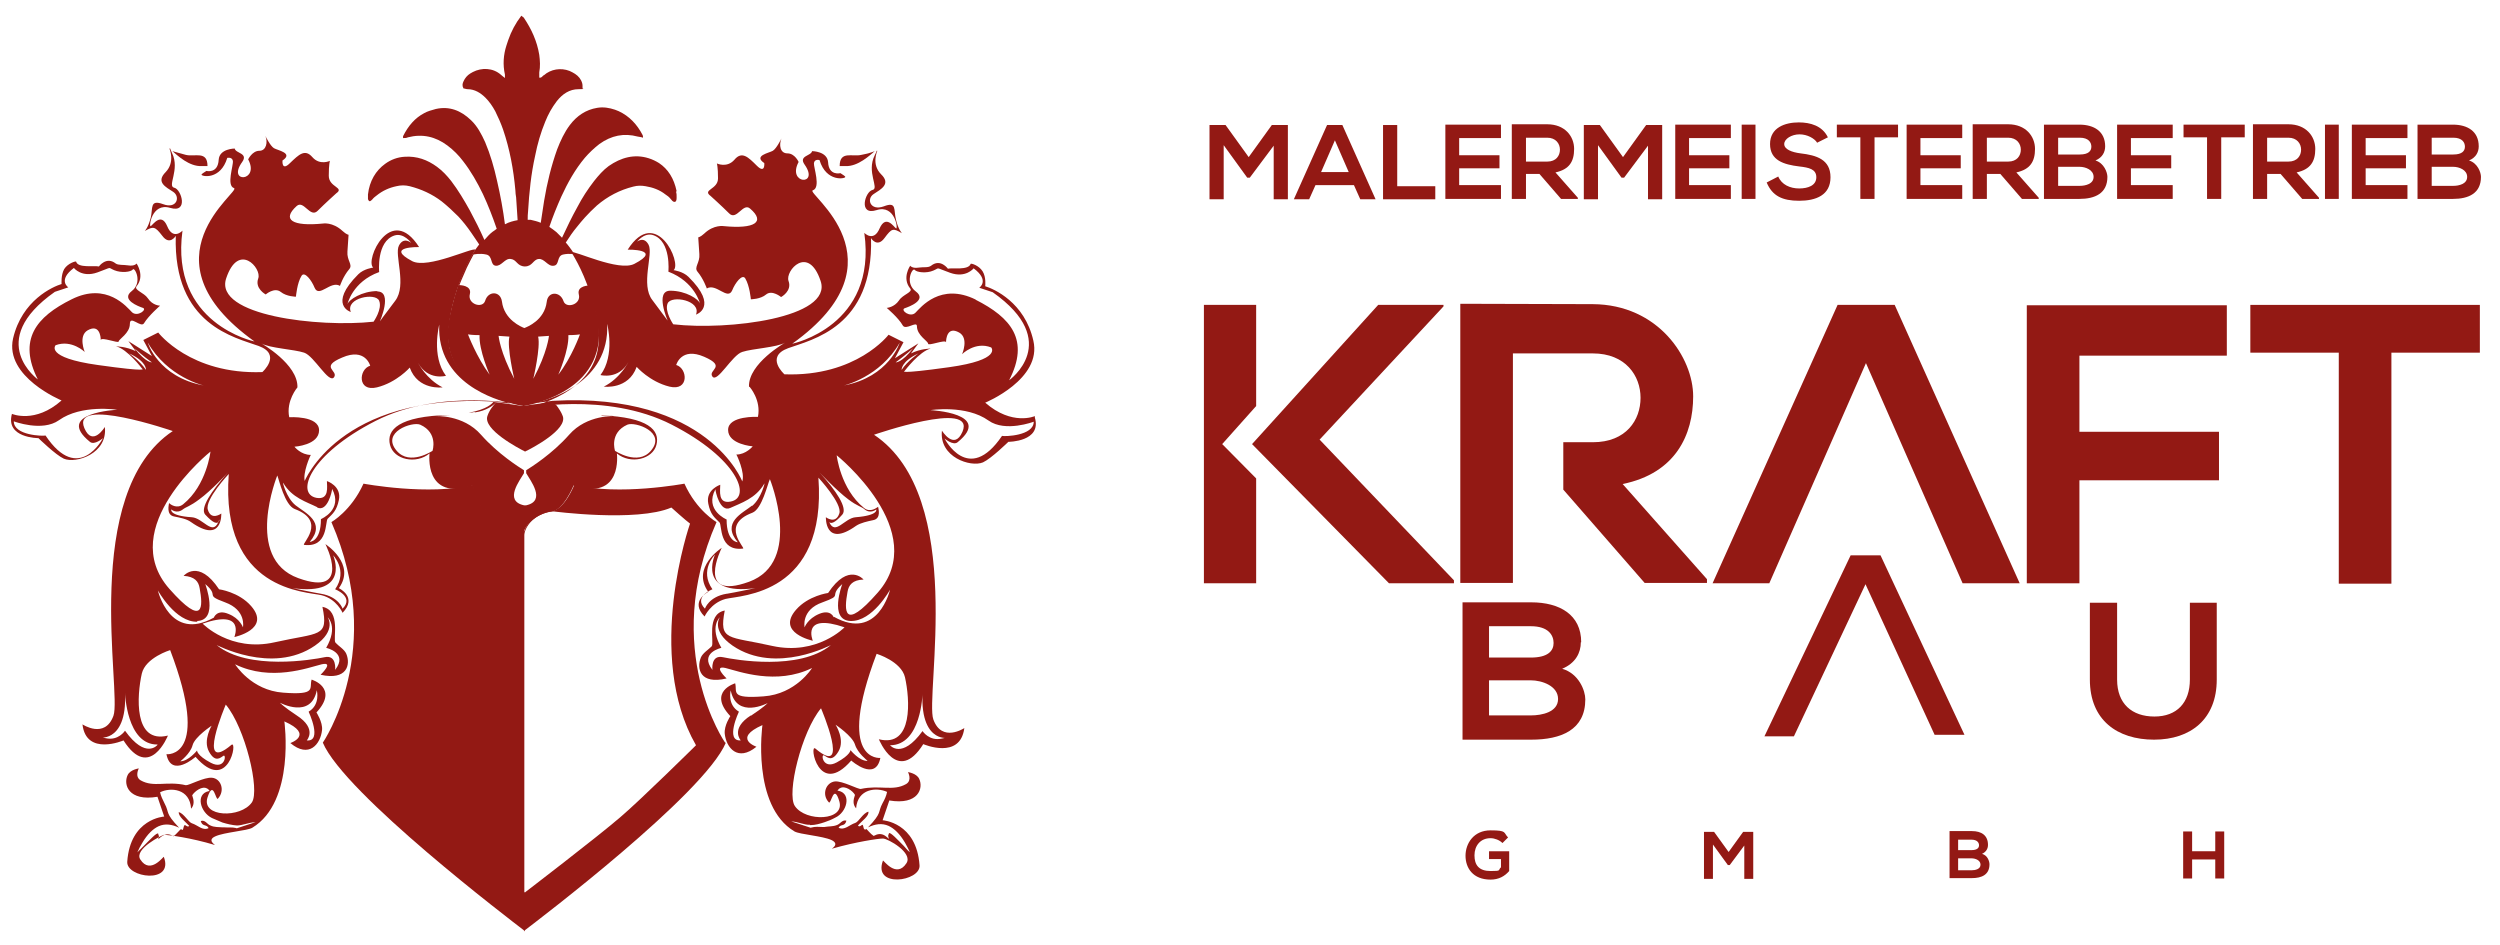
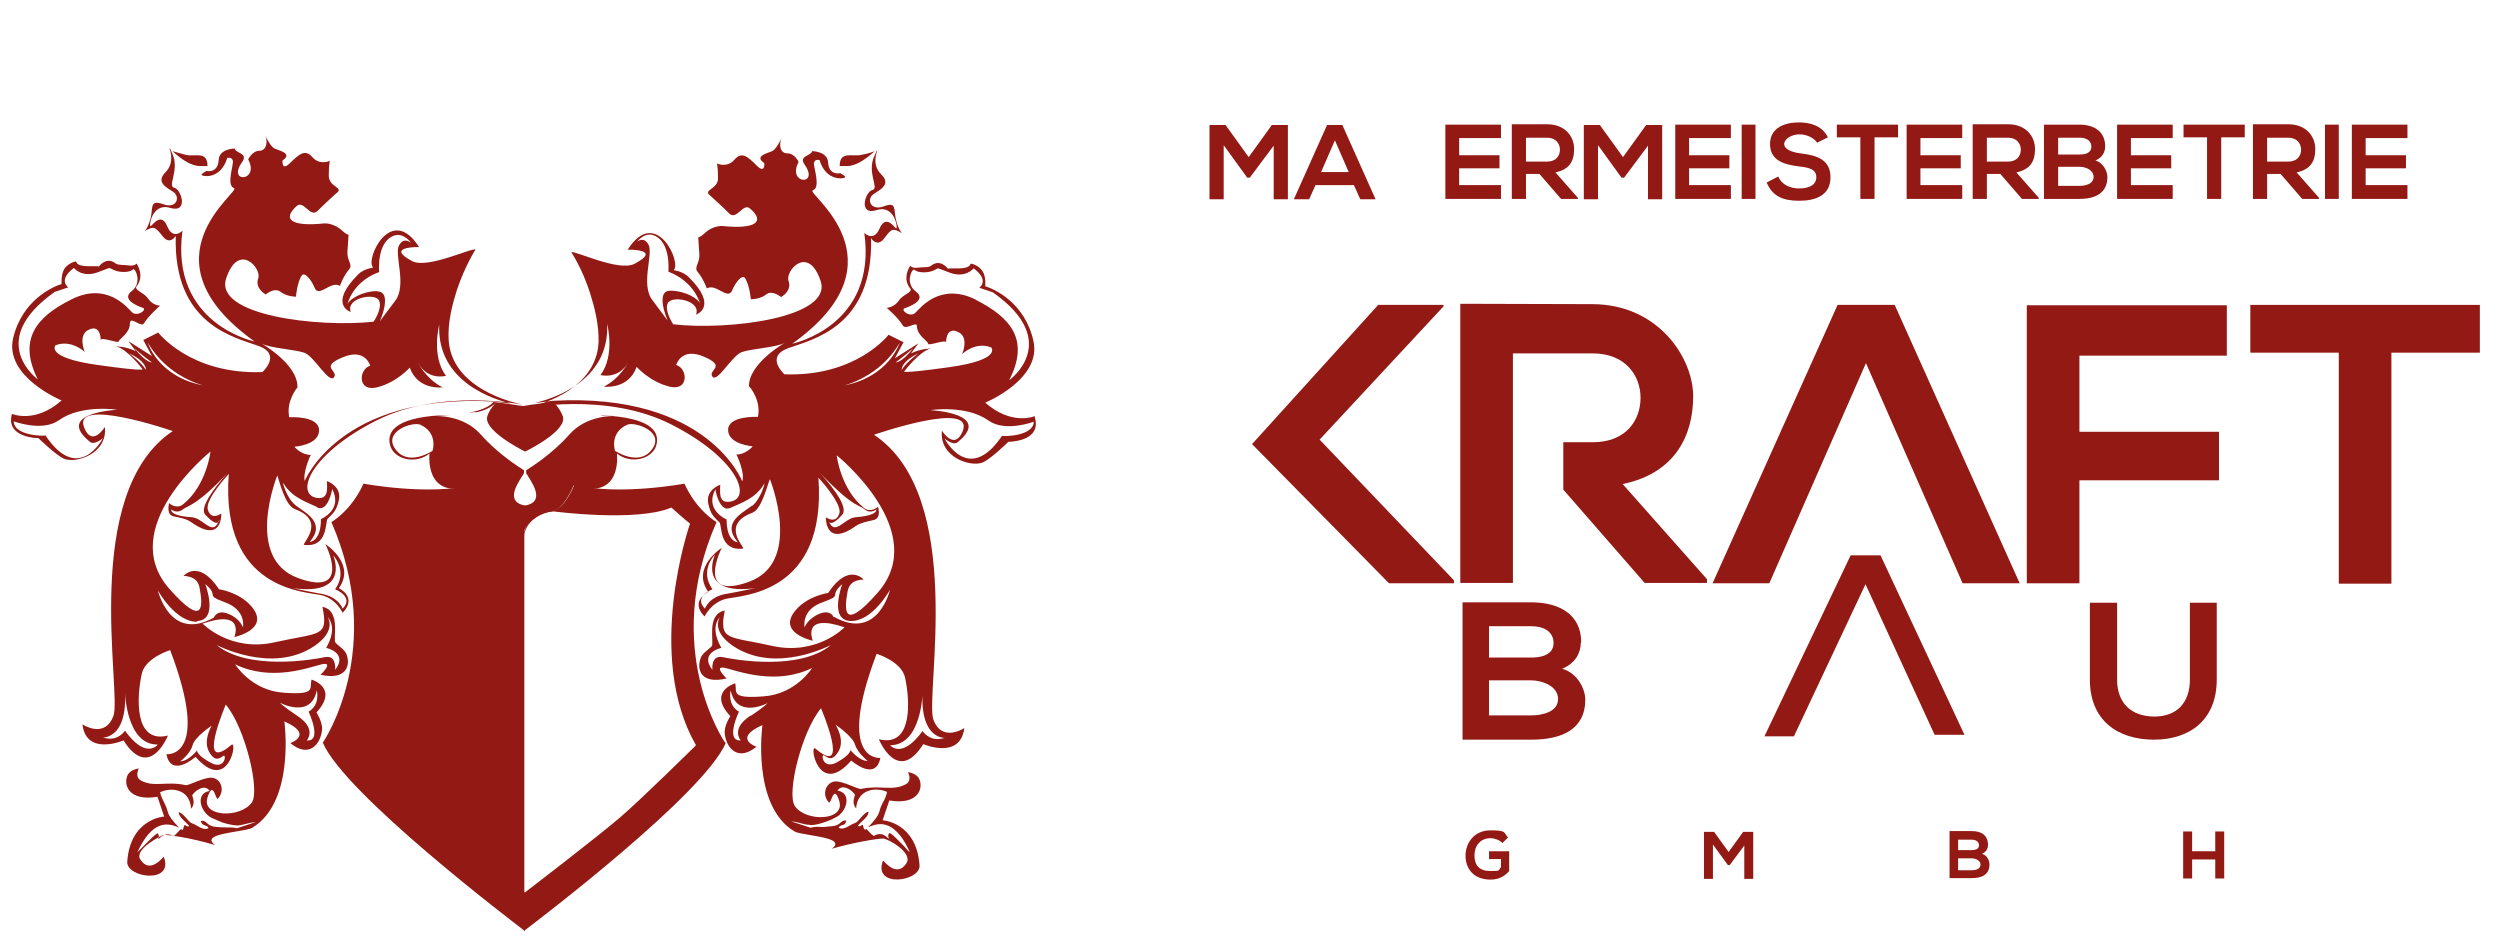
<svg xmlns="http://www.w3.org/2000/svg" viewBox="0 0 669.9 253.3">
  <defs>
    <style>      .cls-1 {        opacity: 0;      }      .cls-2 {        isolation: isolate;        opacity: .4;      }      .cls-3 {        display: none;      }      .cls-4 {        stroke: #fff;        stroke-miterlimit: 10;      }      .cls-5 {        fill-rule: evenodd;      }      .cls-6 {        fill: #931914;      }    </style>
  </defs>
  <g>
    <g id="Ebene_2" class="cls-3">
      <g id="Ebene_1-2">
        <g id="_20230721-KRAFT_logo_rot-lieblingsmaler_Kopie">
          <g id="Gruppe_107">
            <path id="Pfad_311" class="cls-4" d="M185.8,50.7c0-.4,0-.9-.1-1.3-.6-4.3-3.6-7.9-7.8-9.2-3.8-1.1-7.9-.3-11.1,2.2-1.5,1.2-2.9,2.6-4.1,4.1-1.7,2.3-3.3,4.7-4.6,7.2-2.8,5.1-5.2,10.5-7.5,15.9-.2.5-.5,1-.8,1.5l-2.2-2.3c0-.4,0-.8.2-1.1,1.4-5.8,3.4-11.4,5.9-16.8,1.7-3.9,3.9-7.5,6.6-10.7,1.2-1.4,2.6-2.7,4.1-3.8,3.1-2.3,7-3.1,10.7-2,.4.1.9.2,1.4.3,0-.2,0-.5-.1-.7-1.5-3.3-4.3-5.9-7.7-7.1-1.6-.6-3.3-.8-5-.5-3.1.5-5.8,2.2-7.6,4.8-1.5,2.1-2.6,4.3-3.5,6.7-1.6,4.6-2.9,9.4-3.6,14.2-.8,4.9-1.4,9.9-2.1,14.8,0,.5,0,1.2-.7,1.6-.8-.1-1.6-.3-2.4-.7v-1.1c.2-3.9.5-7.8.7-11.8.3-5.2.9-10.4,1.9-15.5.6-3.2,1.6-6.3,2.8-9.4.8-2,1.9-4,3.2-5.7,1.4-2,3.6-3.2,6-3.3.4,0,.8-.1,1.2-.3,0-.5,0-.9-.1-1.4-.3-1.1-1-2-2-2.6-2.7-1.9-6.3-1.7-8.8.5-.3.3-.5.7-1.1.6,0-.5,0-.9,0-1.4.3-1.6.3-3.3,0-4.9-.6-3.7-2.1-7.2-4.3-10.3-.2-.2-.5-.5-.8-.6-1.5,2.1-2.8,4.3-3.6,6.8-1.2,3.1-1.6,6.4-.9,9.7,0,.3,0,.6-.1,1-.5-.4-.8-.6-1.1-.9-2.4-2.1-6-2.2-8.6-.4-.8.5-1.5,1.3-1.8,2.2-.3.6-.3,1.3,0,1.9.4,0,.7.1,1.1.2,1.9.1,3.7,1,5,2.4,1.1,1.1,2,2.3,2.7,3.7.8,1.6,1.5,3.3,2.1,5.1,2,6.1,3.2,12.4,3.6,18.8.4,5.3.7,10.6,1,15.8,0,.4,0,.8-.2,1.2-.9-.2-1.7.5-2.7,0-.2-1.5-.4-2.9-.6-4.4-.6-5.8-1.6-11.6-2.9-17.3-.8-3.7-1.9-7.3-3.3-10.8-.9-2.3-2.2-4.4-3.9-6.1-2.5-2.7-6.2-3.9-9.8-3.1-4.1.9-7.5,3.8-9.2,7.6,0,.1,0,.3,0,.5.4,0,.9-.1,1.3-.2,3.8-1.1,7.9-.2,11,2.3,1.7,1.2,3.1,2.7,4.4,4.3,2.2,2.8,4,5.9,5.5,9.2,2.6,5.7,4.7,11.6,6.2,17.6,0,.3,0,.7.1,1l-2.2,1.7c-.2,0-.3,0-.3-.1-.3-.6-.6-1.1-.8-1.7-2-4.7-4.1-9.4-6.6-14-1.5-2.9-3.2-5.6-5.2-8.2-1.1-1.5-2.4-2.8-3.9-4-2.5-2-5.7-3-8.9-2.8-5.5.5-9.9,5-10.3,10.5-.2.7,0,1.4.4,1.9.2,0,.3,0,.3,0,.2-.1.4-.3.6-.5,1.8-1.9,4.1-3.2,6.7-3.7,1.2-.3,2.5-.3,3.8,0,3.2.7,6.3,2.2,8.9,4.3,1.6,1.3,3.1,2.7,4.5,4.2,3.9,4.4,7.2,9.3,9.7,14.6.2.4.4.9.4,1.4.2,1.1.9,2.1,1.8,2.7.6.4,1.3.7,2,1,1.6.5,3.3.7,5,.4,2.8,0,5.2-1.8,6.2-4.4.4-.9.9-1.8,1.4-2.6,1.9-3.6,4.1-7,6.5-10.3,1.6-2.2,3.5-4.1,5.5-5.9,2.9-2.6,6.4-4.4,10.2-5.3,1.1-.3,2.2-.3,3.4-.2,2.6.4,5.1,1.6,7,3.5.3.3.6.8,1.1.8.4,0,.5-.6.5-1.5h0s0,0,0,0Z" />
            <g id="Gruppe_102">
              <path id="Pfad_312" class="cls-4" d="M163.2,107.9c-10.3-.2-12.3-3.5-12.3-3.5-5.2.6-7.8,1-8.3,1.1-.4,0-3.1-.5-8.3-1.1,0,0-2,3.3-12.3,3.5-14.1.3-17.5,4.1-16.5,8.2,1.5,3.5,5.6,5.1,9.1,3.6.7-.3,1.3-.7,1.9-1.2,0,0-1.7,13.4,12,8.9,0,0,.3,7.8,6.2,7.2,3.6.2,6.7,2.7,7.8,6.1v1.1c0-.3,0-.6,0-.8,0,.3,0,.5,0,.8v-1.1c1.2-3.3,4.2-5.7,7.8-6.1,3.4-.3,6.2-7.2,6.2-7.2,13.8,4.5,12-8.9,12-8.9,2.9,2.6,7.2,2.3,9.8-.5.5-.6.9-1.2,1.2-1.9,1-4.1-2.4-7.9-16.5-8.2h0Z" />
              <path id="Pfad_313" class="cls-4" d="M198.6,199s-17.9-25.8-2.4-61.2c-4-2.6-7.1-6.3-8.9-10.7,0,0-18.2,3.4-30.6.3,0,0-2.7,6.9-6.2,7.2-3.6.1-6.6,2.4-7.8,5.8-.9-3.6-4.1-6-7.8-5.8-5.9.5-6.2-7.2-6.2-7.2-12.4,3.1-30.6-.3-30.6-.3-1.9,4.4-5,8.1-8.9,10.7,15.5,35.4-2.4,61.2-2.4,61.2,5.9,14.2,52.2,49.4,55.8,52.1v.2h.1c0,0,.1,0,.1,0v-.2c3.6-2.7,49.9-37.9,55.8-52.1h0Z" />
              <path id="Pfad_314" d="M163.1,80.6c-4.4-20.9-13.6-27.1-20.4-27-6.8,0-16.1,6.1-20.4,27-4.3,20.4,18.4,24.6,20.4,24.9h0s.1,0,.1,0h0c1.9-.4,24.7-4.5,20.4-24.9h0Z" />
              <path id="Pfad_315" class="cls-4" d="M101,67c-2.4-1.9,4.8-18,12.7-5.7,0,0-9.8-.2-1.9,3.9,4.3,2.2,16.8-3.9,17.5-3.2-2.2,3.5-3.9,7.3-5.2,11.3-1.6,4.3-2.3,8.9-2.3,13.6.4,10.4,10.2,16.3,21,18.6,0,0-23-4.8-41.3,4.5s-22.2,20.2-16.3,21.3c3.6.7,2.9-3.1,2.9-4.6,2.3.7,3.7,3,3.3,5.3-.4,2-1.5,3.9-3.1,5.2-.7.7.2,8.1-6.5,7.2-.9-.1,6.5-6.5-2.6-10-2.7-1-4.3-8.1-4.8-9.3,0,0-9.3,23,5.8,28.5s7.6-9.4,7.6-9.4c0,0,8.6,5.5,3.8,12.2,2.1.7,3.1,3,2.4,5.1-.3.7-.7,1.4-1.3,1.8-1.2-2.4-3.3-4.1-5.8-4.8-4.1-1-28.2-1-25.8-33.7,0,0-6.8,7.2-5.8,10,1,3.1,3.8,1,3.8,1,0,0,.3,8.6-8.4,2.4-1.4-.8-3-1.3-4.6-1.6-2.7-.5-1.3-3.9-1.5-3.8,1.1,1,2.7,1.2,4,.3,4.1-3.9,6.8-9,7.6-14.6,0,0-26.3,21.2-11.3,38.2,9.6,10.9,9.3,4.9,8.4-.2-.3-1.9-1.4-3.3-4.5-3.4,0,0,4.1-4.8,9.8,3.8,3.4.5,6.5,2.2,8.9,4.6,5.6,6.5-4.6,8.6-4.6,8.6,0,0,3.3-7.9-8.8-3.8,5.4,4.9,12.8,6.9,19.9,5.2,12.4-2.8,15-1.2,13.2-9.8,5.3,1,2.8,9.1,3.6,10s2.5,1.9,3,3.1c1.2,3.1.2,7.5-7.1,5.9,0,0,3.9-3.8.3-2.9-3.7.9-14.1,4.8-24.1,0,3.1,4.5,8,7.4,13.4,7.9,9.4.7,7.2-1.2,7.9-3.6,0,0,7.8,2.2,1.4,9.1,1,1.4,1.5,3.1,1.6,4.8-.4,3.9-3.6,7.9-8.8,3.6,0,0,6.7-2.2-1.7-6,0,0,3.1,22.3-8.9,29.6-1.4.8-7.8,1.2-10.3,2.4-2.6,1.2.4,2.6-.2,2.4-4.6-1.4-9.3-2.3-14.1-2.8-.3,0-8.4,3.9-6.5,6.9,2.8,4.4,6.4-.9,6.5-.7,2.9,7.8-10.5,5.9-10.1,1.4.9-12,10.3-12.6,10.3-12.6l-1.9-5.5c-8.1,1.4-9.5-3.4-8.2-6,.7-1.5,3.1-1.9,3.1-1.9,0,0-1.2,2.3.5,3.3,3.6,2.1,7.2.2,12.5,1.4.7.2,5.1-2.3,7.2-2.1,1.8.4,3.1,2.1,2.7,4-.1.7-.5,1.4-1,1.9-.7.7-1.3-5.5-2.9-.3-1.7,5.5,9.3,5.8,12.4,1.4,2.3-3.4-1.8-20.8-7.2-27.2,0,0-8.4,19.6,1.5,11.2,1.8-1.5-.9,13.8-10,3.3,0,0-6.7,6-8.1-.7,0,0,12.5,1.4,1-28.9,0,0-6.9,2.1-7.9,6.5-1.4,6-2.4,19.6,7.2,17.2,0,0-5.2,12.7-12.4,1.4,0,0-10.3,4.5-11.3-4.5,0,0,6.2,4.1,8.6-2.4s-9.3-61.9,16.5-79.1c0,0-28.4-9.8-24.6-.9,2.2,5.3,5.7-.3,5.7-.3.9,7.4-8,10.2-11.3,8.8-2.6-1.6-4.9-3.5-7.1-5.7,0,0-9.3,0-7.4-6.7,4.9,1.5,10.3,0,13.7-3.8,0,0-15.8-6.5-13.4-17.2,1.5-7.1,6.6-12.8,13.4-15.1-.1-1.4,0-2.8.7-4.1,1-1.6,3.2-2.3,3.3-2.1.6,1.9,5,1.1,6.4,1.4.9-1.5,2.9-2,4.4-1,0,0,.2,0,.2.2.8.6,2.1.3,3.4.5,1.9.3,2.4-.5,2.4-.5,1.3,1.9,1.3,4.4,0,6.4-.8,1,2.1,1.7,3.1,3.3.8,1.2,2,1.9,3.4,2.1-1.7,1.4-3.2,3-4.5,4.8-.9,1.5-4-1.3-4,.2,0,2.6-3.1,4.1-3.1,4.8s-5-1.4-5-.3.5-5.1-3.6-2.8c-2.8,1.6-.9,6-.9,6-2.1-2.1-5.2-2.8-8.1-1.9,0,0-3.1,3.4,11.7,5.5,14.8,2.1,12.4,1,12.4,1,0,0-4.1-5.5-7.2-6.2,1.9,0,3.8.5,5.5,1.4l-2.1-2.8,6.5,4.1-2.4-4.5,4.1-2.1s8.9,11.7,28.9,11c0,0,5.5-4.8-1-7.2s-23.7-5.8-23-30.6c-.5,1-1.8,1.5-2.8,1-.4-.2-.8-.5-1-1-2.1-2.8-2.4-2.8-4.8-1.4.9-1.1,1.5-2.4,1.7-3.8.7-2.8-.3-5.2,3.4-3.8s4.8-2.1,2.8-3.4-4.8-2.8-2.1-5.5c1.6-1.8,2-4.3,1-6.5,1.5.5,3,1,4.5,1.4,2.8.7,6.9-1.7,5.8,4.8,0,0,3.2.8,3.4-3.1.2-3.1,4.5-3.1,4.5-3.1.2,1.4,3.9,1.3,2.1,3.8-4.3,6,5,5.5,1.7-.7,0,0,1-2.4,3.1-2.4s2.4-2.4,1.7-4.1c.6,1.3,1.4,2.4,2.4,3.4,1,.7,5.5,1.4,2.4,3.4,0,0-.3,3.1,2.1.7s4.1-4.1,6.2-1.7c1.2,1.4,3.2,1.8,4.8,1-.3,1.3-.4,2.7-.3,4.1,0,3.1,4.5,3.1,2.1,4.8,0,0-3.1,2.8-5.2,4.8s-3.9-3.1-5.8-1.4c-4.3,3.8-1.2,5.7,7.2,4.8,2.1-.2,4.1.6,5.5,2.1,1.2,1.1,1.7,1,1.7,1,0,0-.1,1.5-.3,4.6-.2,2.4,1.6,3.6.5,4.8-1.1,1.4-2,3-2.6,4.6-2.6-1.6-5.8,3.4-7.1.5-.9-2.1-2.8-4.6-3.6-3.3-.9,1.8-1.4,3.8-1.6,5.8-1.5,0-3-.5-4.3-1.4-1.7-1.4-4.1.7-4.1.7,0,0-3.1-1.7-2.1-4.5s-5.5-10.3-8.9,0c-3.4,10.3,25.8,13.8,40.9,12,0,0,2.5-3.6,1.6-5.8-1-2.3-9.4-.9-7.9,3.1,0,0-6.4-2,2.1-10.5,1.2-1,2.6-1.7,4.1-1.9h0s0,0,0,0Z" />
              <path id="Pfad_316" class="cls-4" d="M184.4,67c2.4-1.9-4.8-18-12.7-5.7,0,0,9.8-.2,1.9,3.9-4.3,2.2-16.8-3.9-17.5-3.2,2.2,3.5,3.9,7.3,5.2,11.3,1.6,4.3,2.4,8.9,2.3,13.6-.4,10.4-10.2,16.3-21,18.6,0,0,23-4.8,41.3,4.5s22.2,20.2,16.3,21.3c-3.6.7-2.9-3.1-2.9-4.6-2.3.7-3.7,3-3.3,5.3.4,2,1.5,3.9,3.1,5.2.7.7-.2,8.1,6.5,7.2.9-.1-6.5-6.5,2.6-10,2.7-1,4.3-8.1,4.8-9.3,0,0,9.3,23-5.8,28.5s-7.6-9.4-7.6-9.4c0,0-8.6,5.5-3.8,12.2-2.1.7-3.1,3-2.4,5.1.3.7.7,1.4,1.3,1.8,1.2-2.4,3.3-4.1,5.8-4.8,4.1-1,28.2-1,25.8-33.7,0,0,6.8,7.2,5.8,10-1,3.1-3.8,1-3.8,1,0,0-.3,8.6,8.4,2.4,1.4-.8,3-1.3,4.6-1.6,2.7-.5,1.3-3.9,1.6-3.8-1.1,1-2.7,1.2-3.9.3-4.1-3.9-6.8-9-7.6-14.6,0,0,26.3,21.2,11.3,38.2-9.6,10.9-9.3,4.9-8.4-.2.3-1.9,1.4-3.3,4.5-3.4,0,0-4.1-4.8-9.8,3.8-3.4.5-6.6,2.2-8.9,4.6-5.6,6.5,4.6,8.6,4.6,8.6,0,0-3.3-7.9,8.8-3.8-5.4,4.9-12.9,6.9-19.9,5.2-12.4-2.8-15-1.2-13.2-9.8-5.3,1-2.8,9.1-3.6,10s-2.5,1.9-3,3.1c-1.2,3.1-.2,7.5,7.1,5.9,0,0-3.9-3.8-.3-2.9,3.7.9,14.1,4.8,24.1,0-3.1,4.5-8,7.4-13.4,7.9-9.4.7-7.2-1.2-7.9-3.6,0,0-7.7,2.2-1.4,9.1-1,1.4-1.5,3.1-1.6,4.8.4,3.9,3.6,7.9,8.8,3.6,0,0-6.7-2.2,1.7-6,0,0-3.1,22.3,8.9,29.6,1.4.8,7.8,1.2,10.3,2.4,2.6,1.2-.4,2.6.2,2.4,4.6-1.4,9.3-2.3,14.1-2.8.3,0,8.4,3.9,6.5,6.9-2.8,4.4-6.4-.9-6.5-.7-2.9,7.8,10.5,5.9,10.1,1.4-.9-12-10.3-12.6-10.3-12.6l1.9-5.5c8.1,1.4,9.5-3.4,8.2-6-.7-1.5-3.1-1.9-3.1-1.9,0,0,1.2,2.3-.5,3.3-3.6,2.1-7.2.2-12.6,1.4-.7.2-5.1-2.3-7.2-2.1-1.9.4-3.1,2.1-2.7,4,.1.7.5,1.4,1,1.9.7.7,1.3-5.5,2.9-.3,1.7,5.5-9.3,5.8-12.4,1.4-2.4-3.4,1.8-20.8,7.2-27.2,0,0,8.4,19.6-1.6,11.2-1.8-1.5.9,13.8,10,3.3,0,0,6.7,6,8.1-.7,0,0-12.6,1.4-1-28.9,0,0,6.9,2.1,7.9,6.5,1.4,6,2.4,19.6-7.2,17.2,0,0,5.2,12.7,12.4,1.4,0,0,10.3,4.5,11.3-4.5,0,0-6.2,4.1-8.6-2.4-2.4-6.5,9.3-61.9-16.5-79.1,0,0,28.4-9.8,24.6-.9-2.2,5.3-5.7-.3-5.7-.3-.9,7.4,8,10.2,11.3,8.8,2.6-1.6,4.9-3.5,7-5.7,0,0,9.3,0,7.4-6.7-4.9,1.5-10.3,0-13.8-3.8,0,0,15.8-6.5,13.4-17.2-1.5-7.1-6.6-12.8-13.4-15.1.1-1.4,0-2.8-.7-4.1-1-1.6-3.2-2.3-3.3-2.1-.6,1.9-5,1.1-6.4,1.4-.9-1.5-2.9-1.9-4.4-1,0,0-.2.1-.2.2-.8.6-2.1.3-3.4.5-1.9.3-2.4-.5-2.4-.5-1.4,1.9-1.4,4.4,0,6.4.8,1-2.1,1.7-3.1,3.3-.8,1.2-2,1.9-3.4,2.1,1.7,1.4,3.2,3,4.5,4.8.9,1.5,4-1.3,4,.2,0,2.6,3.1,4.1,3.1,4.8s5-1.4,5-.3-.5-5,3.6-2.8c2.8,1.6.9,6,.9,6,2.1-2.1,5.2-2.8,8.1-1.9,0,0,3.1,3.4-11.7,5.5s-12.4,1-12.4,1c0,0,4.1-5.5,7.2-6.2-1.9,0-3.8.5-5.5,1.4l2.1-2.8-6.5,4.1,2.4-4.5-4.1-2.1s-8.9,11.7-28.9,11c0,0-5.5-4.8,1-7.2s23.7-5.8,23-30.6c.5,1,1.8,1.5,2.8,1,.4-.2.8-.5,1-1,2.1-2.8,2.4-2.8,4.8-1.4-.9-1.1-1.5-2.4-1.7-3.8-.7-2.8.3-5.2-3.4-3.8s-4.8-2.1-2.8-3.4,4.8-2.8,2.1-5.5c-1.6-1.8-2-4.3-1-6.5-1.5.5-2.9,1-4.5,1.4-2.8.7-6.9-1.7-5.8,4.8,0,0-3.2.8-3.4-3.1-.2-3.1-4.5-3.1-4.5-3.1-.2,1.4-3.9,1.3-2.1,3.8,4.3,6-5,5.5-1.7-.7,0,0-1-2.4-3.1-2.4s-2.4-2.4-1.7-4.1c-.6,1.3-1.4,2.4-2.4,3.4-1,.7-5.5,1.4-2.4,3.4,0,0,.3,3.1-2.1.7s-4.1-4.1-6.2-1.7c-1.2,1.4-3.2,1.8-4.8,1,.3,1.3.4,2.7.3,4.1,0,3.1-4.5,3.1-2.1,4.8,0,0,3.1,2.8,5.2,4.8s3.9-3.1,5.8-1.4c4.3,3.8,1.2,5.7-7.2,4.8-2.1-.2-4.1.6-5.5,2.1-1.2,1.1-1.7,1-1.7,1,0,0,.1,1.5.3,4.6.2,2.4-1.6,3.6-.5,4.8,1.1,1.4,2,3,2.6,4.6,2.6-1.6,5.9,3.4,7.1.5.9-2.1,2.8-4.6,3.6-3.3.9,1.8,1.4,3.8,1.6,5.8,1.5,0,3-.5,4.3-1.4,1.7-1.4,4.1.7,4.1.7,0,0,3.1-1.7,2.1-4.5s5.5-10.3,8.9,0c3.4,10.3-25.8,13.8-40.9,12,0,0-2.5-3.6-1.6-5.8,1-2.3,9.4-.9,7.9,3.1,0,0,6.4-2-2.1-10.5-1.2-1-2.6-1.7-4.1-1.9h0Z" />
            </g>
            <path id="Pfad_317" class="cls-4" d="M142.9,240.6s20.2-15.6,26.5-21c5.5-4.7,21-19.9,21-19.9-14.4-25.1-1.7-61.5-1.7-61.5-1-.7-5.2-4.5-5.2-4.5-9.6,4.1-33,1-33,1-5.7.9-7.9,5-7.8,6.9-.7-3.8-3.9-6.7-7.8-6.9,0,0-23.4,3.1-33-1,0,0-4.1,3.8-5.2,4.5,0,0,12.7,36.4-1.7,61.5,0,0,15.5,15.2,21,19.9,6.3,5.4,26.9,21,26.9,21" />
            <path id="Pfad_318" d="M113.8,110.7c-2.2-1-11,2.1-6.5,7.2,3.7,4.2,10,0,10,0,1-2.9-.6-6.1-3.4-7.2Z" />
            <path id="Pfad_319" d="M14.7,103.3S-.1,97.1,2.1,87.2c1.6-6.8,6.6-12.3,13.2-14.6-.5-1.1-.5-2.4,0-3.5.9-1.5,3-2.2,3.1-1.9.6,1.7,4.7,1,6,1.3.9-1.4,2.7-1.8,4.1-1,0,0,.1,0,.2.2.7.6,1.9.2,3.2.5,1.8.3,2.2-.5,2.2-.5,1.1,1.7,1,3.8-.3,5.3-.8.9,2.3,2.2,3.2,3.7.7,1.1,1.9,1.8,3.2,1.9-1.5.9-2.7,2.2-3.7,3.6-.8,1.4-4-1.4-4,0,0,2.4-1.8,3.9-1.8,4.6s-4.7-1.3-4.7-.3c-.2-1.8-1.8-3.1-3.6-2.9-.6,0-1.1.3-1.6.6-1.8.8-.8,5.6-.8,5.6-2-1.9-4.9-2.6-7.6-1.8-8.1,3.2-4,9.7-1.2,12.6" />
-             <path id="Pfad_320" d="M68.1,88c-13.6-3.5-22.6-16.3-21.3-30.3-.5,1-1.8,1.3-2.8.8-.3-.2-.6-.5-.8-.8-1.9-2.5-2.3-2.5-4.5-1.2.8-1,1.4-2.2,1.6-3.4.7-2.5-.1-3.5,3.5-2.3,1.2.6,2.7,0,3.2-1.1.5-1.1.2-2.4-.9-3.1-1.9-1.2-4.5-2.5-1.9-5,1.5-1.6,1.9-3.9,1-5.9,1.4.5,2.8.9,4.2,1.2,2.6.6,5.8-1.5,4.8,4.4,0,0,4.4.6,4.6-2.9.2-2.8,3.5-2.8,3.5-2.8.2,1.2,3.2.7,1.5,3-4,5.4,6.1,5.1,3-.4,0-1.1.8-2,1.9-2h0c1.9,0,3.8-1.4,3.1-2.9.6.8,1.2,1.4,2,2,1,.6,4.1.6,1.2,2.5,0,0,.3,2.9,2.2,1.9,2.7-1.5,3.5-4,5.5-1.9,1.2,1.2,3,1.6,4.5.9-.3,1.2-.4,2.5-.3,3.7,0,2.8,4.2,2.8,1.9,4.3-1.4,1-2.7,2.1-4,3.3-1.9,1.9-3.7-2.8-5.5-1.2-4,3.4-2.5,7.5,5.4,6.7,1.9-.8,4.1-.4,5.6,1,1.1,1,1.7.5,1.7.5,0,0-.1,1.3-.3,4.2-.2,2.2,1.5,3.3.5,4.3-1.1,1.2-1.9,2.7-2.4,4.2-2.4-1.4-4.2,3.6-5.3,1.1-.8-1.9-2.6-4.2-3.4-2.9-1.2,1.8-2.8,4.7-2.8,4.7-1.4,0-2.8-.5-4-1.2-1.6-1.2-3.3,1.9-3.3,1.9-1.1-1.2-1.5-2.9-.9-4.4,1-2.5-6.7-10.2-9.9-.9-3.2,9.3-3.3,13.9,6.5,19.6" />
+             <path id="Pfad_320" d="M68.1,88c-13.6-3.5-22.6-16.3-21.3-30.3-.5,1-1.8,1.3-2.8.8-.3-.2-.6-.5-.8-.8-1.9-2.5-2.3-2.5-4.5-1.2.8-1,1.4-2.2,1.6-3.4.7-2.5-.1-3.5,3.5-2.3,1.2.6,2.7,0,3.2-1.1.5-1.1.2-2.4-.9-3.1-1.9-1.2-4.5-2.5-1.9-5,1.5-1.6,1.9-3.9,1-5.9,1.4.5,2.8.9,4.2,1.2,2.6.6,5.8-1.5,4.8,4.4,0,0,4.4.6,4.6-2.9.2-2.8,3.5-2.8,3.5-2.8.2,1.2,3.2.7,1.5,3-4,5.4,6.1,5.1,3-.4,0-1.1.8-2,1.9-2h0" />
            <path id="Pfad_321" d="M46.5,113.1s-24.7,22.2-2.2,46.1c9.7,10.2,10.3,3.5,9.5-1.4-.3-1.8-.1-4.6-2.8-4.6,0,0,3.4-1.4,6.5,4.6,4.7,2.1,5.8.2,9.5,4.5,3.4,4-3.3,6.7-3.3,6.7,0,0,.7-8-10.8-2.2,5,5.6,12.6,8.1,19.9,6.7,12-2.7,17-2.2,15.3-10.5,3.4,1,.2,8.4,1.2,8.9l3.3,3.1c1.1,3,.2,5.7-4.6,4.8,0,0,3.8-3.6-1.6-2.6-3.7.7-18.4,3.9-25.4-1,1.8,6,7.2,10.1,13.4,10.5,9.1,1.1,9.7-1.1,10.3-3.4,0,0,5.8,1.4-.4,8,.9,1.4,1.5,3,1.5,4.7-.3,2.6-1.5,5.5-5.8,3.8,0,0,3.8-2.4-4.4-6.1,0,0,3,21.6-8.7,28.6-1.4.8-7.6,1.2-10,2.3-2.5,1.2-.8,2.7-1.4,2.5-4-1.3-8.2-2.3-12.4-2.9-.3,0-8.7,3.6-7.9,6.8,1.7,6.7,7.4,1.1,7.4,1.4.3,5.3-9.1,4-9.1.5.2-5.9,4.5-11,10.3-12l-2.4-6.8c-7.8,1.3-7.8-2.8-8.1-4.4l1-1.4c.2,1.1.9,2.2,1.9,2.8,3.5,2,7.8-.3,12.9.9.7.2,4.5-2.3,6.5-2.1,2.5.3,3.1,1.2,2.2,3.9-.3.9-1.2-5-3.8,1.4-2.1,5.2,10.6,7.4,13.4,2.8,3.9-6.4-2.3-24.6-7.6-30.8,0,0-9.3,21.1.7,14.6,1.9-1.3-1.2,10.3-8.9.7,0,0-5.8,5.8-7,.9,0,0,12.5,1.2.7-32.1,0,0-9.3,4.8-10.3,9.1-1.3,5.8-1.6,20.7,7.7,18.4,0,0-4,9.9-11-1,0,0-7,3.4-10-1,3,1.3,6.4,0,7.8-2.9.1-.3.2-.6.3-.9,2.3-6.3-8.9-63.3,16.5-79.8" />
-             <path id="Pfad_322" class="cls-4" d="M134.5,104.1s5.4.7,4.6.5c-3.8-.9-20.5-5.6-19.7-21.8-1.3,4.8-.6,9.9,1.8,14.2-3.1.7-6.4-.8-7.8-3.7,1.6,2.9,4,5.3,6.9,6.9-4,.5-7.8-1.8-9.2-5.5-2.5,2.6-5.7,4.5-9.2,5.5-5.5,1.4-5-5-1.8-6,0,0-1.4-5-7.8-2.3s-.9,3.7-2.3,5.5-5.5-6-8.2-6.9c-4-.6-8-1.5-11.9-2.6,0,0,10.3,5.8,10.1,12.2-1.9,2.3-2.7,5.3-2.3,8.2,0,0,8.2-.5,8.2,3.7s-6.9,4.6-6.9,4.6c1.2,1.4,2.8,2.2,4.6,2.3-1.3,2.3-1.9,4.8-1.7,7.4,0,0,9.4-24.7,52.6-22.3h0Z" />
            <path id="Pfad_323" d="M78.4,156c16.5,2.2,11.2-9.3,11.2-9.3,2.6,2.6,2.9,6.7.7,9.6,0,0,5.4,2,2,5.4-1.1-2.4-3.4-4-6-4.2-2-.3-7.9-1.6-7.9-1.6h0Z" />
            <path id="Pfad_324" class="cls-5" d="M60.6,123.9c-2.5,2.7-5.2,5.1-8,7.4-2.6,1.9-3.6,2-4.6,2.8-.9.8-2.3.8-3.2,0,0,0-.7,1.7,5.7,2.1,3.3.2,6,5.8,7.7.6,0,0-.2,2.9-3.9-1.3-1.5-1.7,1.7-6.6,6.3-11.7h0Z" />
            <path id="Pfad_325" class="cls-5" d="M29.8,106.5s-17.5.9-7.6,8.9c1.2,1,3.6-1,3.6-1,0,0-6.7,13.1-16-.7-.7.2-8.8,0-8.8-3.9,0,0,7.9,3,12.6-.3,4.9-2.7,10.6-3.8,16.2-2.9h0Z" />
            <path id="Pfad_326" d="M102.7,81.8s3.6-8.2-.7-8.2c-3.2-.2-6.2,1.2-8.2,3.6,1.3-4.2,4.6-7.6,8.8-8.9,0,0-.8-8.4,4.3-10.1,2.6-.9,4.6,2.1,4.6,2.1-.8-.8-2.1-.9-2.9,0-.2.2-.4.5-.5.8-1.4,2.6,2.2,11-1,15.3s-4.3,5.7-4.3,5.7h0Z" />
            <path id="Pfad_327" d="M75.9,127c.5,2.4,1.7,4.5,3.4,6.2,2.6,2.1,8.6,4.6,3.9,10.1,0,0,3.1,0,3.1-6.4,3.1-1.1,4.6-4.5,3.5-7.5-.1-.3-.2-.6-.4-.9,0,.5-1.2,6.5-4.1,5.2-3.8-1.1-7.1-3.5-9.4-6.7h0Z" />
            <path id="Pfad_328" d="M33.1,90.8c1.8,1.3,3.4,2.8,4.7,4.6,0,0,.2-2.3-4.7-4.6Z" />
            <path id="Pfad_329" d="M34.6,89.5c1.5,1.4,3.1,2.7,4.8,3.9,0,0-1.6.2-4.8-3.9Z" />
            <path id="Pfad_330" d="M38.2,87.8c2.6,6.5,8.6,11.1,15.6,11.9-6.5-1.8-12.1-6.1-15.6-11.9Z" />
            <path id="Pfad_331" d="M171.5,110.7c2.2-1,11,2.1,6.5,7.2-3.7,4.2-10,0-10,0-1-2.9.6-6.1,3.4-7.2Z" />
            <g id="Gruppe_103">
              <path id="Pfad_332" d="M134.6,104.1l-.4.4c.2-.2.4-.4.4-.4Z" />
              <path id="Pfad_333" d="M150.9,104.1c.1.1.2.2.4.4-.2-.2-.4-.4-.4-.4Z" />
              <path id="Pfad_334" class="cls-4" d="M143.4,133.1c5.7-1.2,1.1-7,0-8.9v-.9c4.4-2.7,8.4-6.1,11.9-9.9,3.3-3.4,7.9-5.3,12.7-5.2,0,0-8.8-.7-11-1-2.2-.3-4.2-1.2-5.8-2.7,1,1.1,1.9,2.4,2.4,3.8,1.3,3.7-8.6,8.8-10.5,9.8-1.9-1-11.8-6.1-10.5-9.8.6-1.4,1.4-2.7,2.4-3.8-1.6,1.5-3.7,2.4-5.8,2.7-2.2.3-11,1-11,1,4.8-.2,9.4,1.7,12.7,5.2,3.5,3.8,7.5,7.1,11.9,9.9v.9c-1.1,1.9-5.7,7.7,0,8.9.2,0,.4,0,.6,0h0,0Z" />
            </g>
            <path id="Pfad_335" d="M270.7,103.3s14.8-6.1,12.6-16.1c-1.6-6.8-6.6-12.3-13.2-14.6.5-1.1.5-2.4,0-3.5-.9-1.5-3-2.2-3.1-1.9-.6,1.7-4.7,1-6,1.3-.9-1.4-2.7-1.8-4.1-1,0,0-.1,0-.2.2-.7.6-1.9.2-3.2.5-1.8.3-2.2-.5-2.2-.5-1.1,1.7-1,3.8.3,5.3.8.9-2.3,2.2-3.2,3.7-.7,1.1-1.9,1.8-3.2,1.9,1.4.9,2.7,2.2,3.7,3.6.8,1.4,3.9-1.4,3.9,0,0,2.4,1.8,3.9,1.8,4.6s4.7-1.3,4.7-.3c.2-1.8,1.8-3.1,3.7-2.9.6,0,1.1.3,1.5.6,1.8.8.8,5.6.8,5.6,2-1.9,4.9-2.6,7.6-1.8,8.1,3.2,4,9.7,1.2,12.6" />
            <path id="Pfad_336" d="M217.2,88c13.6-3.5,22.6-16.3,21.3-30.3.6,1,1.8,1.3,2.8.8.3-.2.6-.5.8-.8,1.9-2.5,2.3-2.5,4.5-1.2-.8-1-1.4-2.2-1.6-3.4-.6-2.5.1-3.5-3.4-2.3-1.2.6-2.6,0-3.2-1.1-.5-1.1-.2-2.4.9-3.1,1.9-1.2,4.5-2.5,1.9-5-1.5-1.6-1.9-3.9-1-5.9-1.4.5-2.8.9-4.2,1.2-2.6.6-5.8-1.5-4.8,4.4,0,0-4.4.6-4.6-2.9-.2-2.8-3.5-2.8-3.5-2.8-.2,1.2-3.2.7-1.5,3,4,5.4-6.1,5.1-3-.4,0-1.1-.9-2-1.9-2h0c-1.9,0-3.8-1.4-3.1-2.9-.6.8-1.2,1.4-2,2-1,.6-4.1.6-1.2,2.5,0,0-.3,2.9-2.1,1.9-2.7-1.5-3.5-4-5.5-1.9-1.1,1.2-3,1.6-4.5.9.3,1.2.4,2.5.3,3.7,0,2.8-4.2,2.8-1.9,4.3,1.4,1,2.7,2.1,4,3.3,1.9,1.9,3.6-2.8,5.5-1.2,4,3.4,2.5,7.5-5.4,6.7-1.9-.8-4.1-.4-5.6,1-1.1,1-1.7.5-1.7.5,0,0,.1,1.3.3,4.2.2,2.2-1.5,3.3-.5,4.3,1.1,1.2,1.9,2.7,2.4,4.2,2.4-1.4,4.2,3.6,5.3,1.1.8-1.9,2.6-4.2,3.4-2.9,1.2,1.8,2.8,4.7,2.8,4.7,1.4,0,2.8-.5,4-1.2,1.6-1.2,3.3,1.9,3.3,1.9,1.1-1.2,1.5-2.9.9-4.4-1-2.5,6.7-10.2,9.9-.9,3.2,9.3,3.3,13.9-6.5,19.6" />
            <path id="Pfad_337" d="M238.9,113.1s24.7,22.2,2.2,46.1c-9.7,10.2-10.3,3.5-9.4-1.4.3-1.8.1-4.6,2.8-4.6,0,0-3.4-1.4-6.5,4.6-4.6,2.1-5.8.2-9.4,4.5-3.4,4,3.3,6.7,3.3,6.7,0,0-.7-8,10.8-2.2-5,5.6-12.6,8.1-19.9,6.7-12-2.7-17-2.2-15.3-10.5-3.4,1-.2,8.4-1.2,8.9l-3.3,3.1c-1.1,3-.2,5.7,4.6,4.8,0,0-3.8-3.6,1.6-2.6,3.6.7,18.4,3.9,25.4-1-1.8,6-7.2,10.1-13.4,10.5-9.1,1.1-9.6-1.1-10.3-3.4,0,0-5.8,1.4.4,8-.9,1.4-1.5,3-1.5,4.7.3,2.6,1.5,5.5,5.8,3.8,0,0-3.8-2.4,4.4-6.1,0,0-3,21.6,8.6,28.6,1.4.8,7.6,1.2,10,2.3,2.5,1.2.8,2.7,1.4,2.5,4-1.3,8.2-2.3,12.4-2.9.3,0,8.7,3.6,7.9,6.8-1.7,6.7-7.4,1.1-7.4,1.4-.3,5.3,9.1,4,9.1.5-.2-5.9-4.5-11-10.3-12l2.4-6.8c7.8,1.3,7.8-2.8,8.1-4.4l-1-1.4c-.2,1.1-.9,2.2-1.9,2.8-3.5,2-7.8-.3-12.9.9-.7.2-4.5-2.3-6.5-2.1-2.4.3-3.1,1.2-2.2,3.9.3.9,1.2-5,3.8,1.4,2.1,5.2-10.6,7.4-13.4,2.8-3.9-6.4,2.4-24.6,7.6-30.8,0,0,9.3,21.1-.7,14.6-1.9-1.3,1.2,10.3,8.9.7,0,0,5.8,5.8,7.1.9,0,0-12.6,1.2-.7-32.1,0,0,9.3,4.8,10.3,9.1,1.3,5.8,1.6,20.7-7.7,18.4,0,0,4,9.9,11-1,0,0,7,3.4,10-1-3,1.3-6.4,0-7.8-2.9-.1-.3-.2-.6-.3-.9-2.3-6.3,8.9-63.3-16.5-79.8" />
            <path id="Pfad_338" class="cls-4" d="M150.9,104.1s-5.4.7-4.6.5c3.8-.9,20.5-5.6,19.7-21.8,1.3,4.8.6,9.9-1.8,14.2,3.1.7,6.4-.8,7.8-3.7-1.6,2.9-4,5.3-6.9,6.9,4,.5,7.8-1.8,9.2-5.5,2.5,2.6,5.7,4.5,9.2,5.5,5.5,1.4,5-5,1.8-6,0,0,1.4-5,7.8-2.3s.9,3.7,2.3,5.5,5.5-6,8.2-6.9c4-.6,8-1.5,11.9-2.6,0,0-10.3,5.8-10.1,12.2,1.9,2.3,2.7,5.3,2.3,8.2,0,0-8.2-.5-8.2,3.7s6.9,4.6,6.9,4.6c-1.1,1.4-2.8,2.2-4.6,2.3,1.3,2.3,1.9,4.8,1.7,7.4,0,0-9.4-24.8-52.6-22.3h0s0,0,0,0Z" />
            <path id="Pfad_339" d="M206.9,156c-16.5,2.2-11.2-9.3-11.2-9.3-2.6,2.6-2.9,6.7-.7,9.6,0,0-5.4,2-2,5.4,1.1-2.4,3.4-4,6-4.2,2-.3,7.9-1.6,7.9-1.6h0Z" />
            <path id="Pfad_340" class="cls-5" d="M224.8,123.9c2.5,2.7,5.2,5.1,8,7.4,2.6,1.9,3.6,2,4.6,2.8.9.8,2.3.8,3.2,0,0,0,.7,1.7-5.7,2.1-3.3.2-6,5.8-7.7.6,0,0,.1,2.9,3.9-1.3,1.5-1.7-1.7-6.6-6.3-11.7h0Z" />
            <path id="Pfad_341" class="cls-5" d="M255.5,106.5s17.6.9,7.6,8.9c-1.2,1-3.6-1-3.6-1,0,0,6.7,13.1,16-.7.7.2,8.8,0,8.8-3.9,0,0-7.9,3-12.5-.3-4.9-2.7-10.6-3.8-16.2-2.9h0Z" />
            <path id="Pfad_342" d="M182.6,81.8s-3.6-8.2.7-8.2c3.2-.2,6.2,1.2,8.2,3.6-1.3-4.2-4.6-7.6-8.8-8.9,0,0,.8-8.4-4.3-10.1-2.6-.9-4.6,2.1-4.6,2.1.8-.8,2.1-.9,2.9,0,.2.2.4.5.5.8,1.4,2.6-2.2,11,1,15.3s4.3,5.7,4.3,5.7h0Z" />
            <path id="Pfad_343" d="M209.5,127c-.5,2.4-1.7,4.5-3.4,6.2-2.6,2.1-8.6,4.6-3.9,10.1,0,0-3.1,0-3.1-6.4-3.1-1.1-4.6-4.5-3.5-7.5.1-.3.2-.6.4-.9,0,.5,1.2,6.5,4.1,5.2,3.8-1.1,7.1-3.5,9.4-6.7h0Z" />
            <path id="Pfad_344" d="M252.3,90.8c-1.8,1.3-3.4,2.8-4.7,4.6,0,0-.2-2.3,4.7-4.6Z" />
            <path id="Pfad_345" d="M250.8,89.5c-1.5,1.4-3.1,2.7-4.8,3.9,0,0,1.6.2,4.8-3.9Z" />
            <path id="Pfad_346" d="M247.1,87.8c-2.6,6.5-8.6,11.1-15.6,11.9,6.5-1.8,12.1-6.1,15.6-11.9Z" />
            <path id="Pfad_347" class="cls-2" d="M188.8,138.2c-1-.7-5.2-4.5-5.2-4.5-9.6,4.1-33,1-33,1-5.7.9-7.9,5-7.8,6.9v98.8l.2.2s20.2-15.6,26.5-21c5.5-4.7,21-19.9,21-19.9-14.4-25.1-1.7-61.5-1.7-61.5h0Z" />
            <path id="Pfad_348" d="M110,59.5s-6.1-5.2-7.4,8.7c-4.1,1.2-7.4,4.1-9.1,8,0,0,8.6-9.1,11.1-4.6,0,0-1.9-11.4,5.4-12.1Z" />
            <g id="Gruppe_106">
              <path id="Pfad_349" class="cls-4" d="M133.1,96.8c-1.6-3.5-2.5-7.2-2.8-11-1.1,0-2.1,0-3.2-.2,1.5,4,3.5,7.8,6,11.2h0Z" />
              <path id="Pfad_350" class="cls-4" d="M140,97.9c-1-3.8-1.4-7.8-1.4-11.7l-3-.2c.7,4.2,2.2,8.2,4.4,11.9h0Z" />
              <g id="Gruppe_104" class="cls-1">
                <path id="Pfad_351" class="cls-5" d="M68.3,221c-1.9.1-3.8,1-5.2.9-1.4,0-2.8-.4-4.1-.8-1-.4-2-.8-2.9-1.2-3.2-1.5-4.7-6.6-.9-7.4.1,0,.2,0,.3,0-.2-.3-.4-.6-.7-.8-1.4-.8-3.5.8-4.2,1.9.7,1.2.5,2.6-.3,3.7-.2-3.1-2.9-5.5-6.1-5.3-.9,0-1.8.3-2.5.8.3,1.1.7,2.2,1.2,3.1,1.5,2.7,0,2.4,4.1,6.7-1.7-1-3.8-1.2-5.7-.4-2,1.1-3.6,2.7-4.6,4.7-.4.8-.9,1.6-1.3,2.5.6-.5,1.2-1,1.7-1.6,1.6-1.7,3.8-4.1,4.1-3.6.1.5.5.4,0,1.5.3-.3.7-.6,1.2-.9,1-.6,2.2-.6,3.1.1.8-.6,1.9-1.9,2.1-1.9s.2.4.5.1.2-1.1.6-1.2c.2,0,.8.8,1.2.2-1.2-1.3-3.1-2.6-2.9-3.9,1.5.4,2.7,2.8,3.7,3.1,1.7.5,3,2.2,4.7,1.4-.6-1.1-1.8-.2-2.2-1.9,1.2-.4,1.7.9,2.7,1.3,1.1.3,2.2.4,3.4.5.2,0,.3,0,.5,0,1.1,0,2.2,0,3.3.2l5.4-1.8h0Z" />
                <path id="Pfad_352" class="cls-5" d="M37.2,213.7c.9.1,1.8.1,2.6,0-1.2-.3-2.4-.9-3.4-1.6-1.1-.8-1.9-1.7-1.7-2.6-2.6,2.2-.3,3.9,2.5,4.3h0Z" />
                <path id="Pfad_353" class="cls-5" d="M37.4,235c1,.6,2.1.7,3.2.4.8-.3,1.4-.9,1.7-1.7-.6.4-1.4.7-2.1.8-2,.1-3.8-1.2-4.3-3.1-1.3,1.5,0,2.9,1.5,3.6h0Z" />
              </g>
              <path id="Pfad_354" class="cls-5" d="M56.1,194.1c-1.4,2.2-1.8,4.9-.8,7.4,1.8,3.2,3.2,1.6,4,1.1s.4,4-3.6,1.9-3.9-3.4-3.9-3.4c0,0-2.3,3-4.6,3,1.5-1.2,2.7-2.7,3.4-4.5.7-2.4,5.4-5.5,5.4-5.5h0Z" />
              <path id="Pfad_355" class="cls-5" d="M31.9,185.1s.4,14.5,9.1,14.4c0,0-3.2,4.1-9-3.9-1.2,1.7-3.3,2.5-5.4,2.1-3.5-.8,6.1,2.6,5.4-12.6Z" />
              <path id="Pfad_356" class="cls-5" d="M74.9,187.9s8.7,4.6,10.3-3.5c.6,2.2-.3,4.6-2.3,5.9,0,0,3.9,8.4-.6,8,0,0,3-3.2-2.8-6.9-1.7-1-3.3-2.2-4.7-3.5h0Z" />
              <path id="Pfad_357" class="cls-5" d="M57.4,171.9c-.5-.4,15.2,8.4,27.3.1,6.2-4.2,3.6-7.9,3.6-7.9,0,0,3,2.6-.4,8.5,0,0,6.2,1.3,2.5,6.1,0,0,.5-4.2-2.9-3.6s-21.2,3.8-30-3.3h0Z" />
              <path id="Pfad_358" class="cls-5" d="M64.6,166.9c.4-3.3-1.7-6.3-4.9-7-6-2.2-1.4-1.5-5.5-5,0,0,3.8,10.1-2.3,10.3-6.1.2-10.9-8.7-10.9-8.7,0,0,3.3,14.4,15.6,7.6,0,0,.8-2.3,4-1,1.8.7,3.3,2,4.1,3.8h0Z" />
              <path id="Pfad_359" d="M56.5,137.6s-4.2-.5-3-4.3.2,2.7-4.3,1.8-3.2-.2-3.2-.2c1.3,1.4,3.3,2,5.1,1.6,0,0,2.9,3,5.3,1.2h0Z" />
              <path id="Pfad_360" d="M89.4,128.5s.6,7.1-3.1,8.4c0,0-.3,4.1-2.1,5,0,0,3.6-7.4-3-8.6,2.7,1.4,6.1.4,7.5-2.3.4-.8.6-1.6.7-2.5h0Z" />
              <path id="Pfad_361" d="M1.2,111.4c3.8,2.2,8.5,2.5,12.5.8,0,0,.9,7.7,6.7,6.4-3.3,1.7-7.4.5-9.1-2.8-.2-.4-.4-.8-.5-1.2-3.5.5-7.1-.6-9.6-3.1h0Z" />
              <path id="Pfad_362" d="M7.9,98.3s-15-10.7,4.6-24.5l3.8-1.2s-3-2,1.6-5.4c1.7,1.8,4.3,2.3,6.5,1.2,4.4-1.6,2.7-1.5,4.6-.6,1.6.8,3.6.7,5.2-.2.5-.8,2.8,3.6-.4,6s1.9,4.2,3.2,4.7-1.5,2.6-3,1.2c-3.9-5.2-11.1-6.8-16.8-3.6-9.8,4.9-15.1,11.2-9.3,22.3h0s0,0,0,0Z" />
              <path id="Pfad_363" d="M68.1,88c-13.9-3.1-22.8-16.8-19.9-30.8,0,0-2.6,2.8-4.3-1.2s-3.9-.5-4.5,0,.2-6.6,5.4-5,3.1-5.2,1.1-5.6,1.7-5-.7-9.6c-2.3-4.6,2.8,3.4,8.2,3.1s0,2.2,0,2.8,5.3,1.5,7.2-4.6c0,0,1.4-.3,1.5.9s-1.9,6.9.3,7.6c2.2.7-26.7,19.5,5.7,42.6h0,0Z" />
              <path id="Pfad_364" class="cls-4" d="M152.2,96.8c1.6-3.5,2.5-7.2,2.8-11,1.1,0,2.1,0,3.2-.2-1.5,4-3.5,7.8-6,11.2Z" />
              <path id="Pfad_365" class="cls-4" d="M145.4,97.9c1-3.8,1.4-7.8,1.4-11.7l3-.2c-.7,4.2-2.2,8.2-4.4,11.9h0Z" />
              <path id="Pfad_366" class="cls-4" d="M160.8,72.1s-.7-1.7-2-4.8c-.5-1.1-1.8-3.7-1.8-3.7-1.1-.3-2.4-.3-3.5,0-1.9.5-1,2.9-2.6,3.2s-2.6-2.1-4.3-1.9-1.7,2-3.9,2c-2.2,0-2.2-1.8-3.9-2s-2.6,2.1-4.3,1.9-.8-2.7-2.6-3.2c-1.1-.3-2.4-.3-3.5,0,0,0-1.3,2.6-1.8,3.7-1.4,3.2-2,4.8-2,4.8,0,0,3.5,0,2.9,2.5-.7,2.8,3.5,4.1,4.2,1.8.9-2.8,4.3-2.8,4.7.2.6,3.4,3,6.2,6.2,7.3h0c0,0,0,0,0,0h0s0,0,0,0c3.2-1.1,5.6-3.9,6.2-7.3.4-3,3.8-3,4.7-.2.7,2.2,4.9.9,4.2-1.8-.6-2.5,2.9-2.5,2.9-2.5h0Z" />
              <g id="Gruppe_105" class="cls-1">
                <path id="Pfad_367" class="cls-5" d="M222.4,222.7c1.1-.2,2.2-.3,3.3-.2.2,0,.4,0,.5,0,1.1,0,2.3-.2,3.4-.5.9-.4,1.4-1.6,2.7-1.3-.4,1.7-1.6.8-2.2,1.9,1.7.8,3-.8,4.6-1.4.9-.3,2.1-2.7,3.6-3.1.2,1.2-1.7,2.5-2.9,3.9.4.6,1.1-.3,1.2-.2.3.1.3.9.6,1.2s.3-.2.5-.1,1.2,1.3,2.1,1.9c.9-.7,2.1-.7,3.1-.1.4.3.8.6,1.1.9-.4-1.1,0-1,0-1.5.3-.5,2.5,1.8,4.1,3.6.5.6,1.1,1.1,1.7,1.6-.4-.9-.8-1.7-1.3-2.5-1-2-2.6-3.6-4.6-4.7-1.9-.8-4-.6-5.7.4,4.1-4.2,2.6-4,4.1-6.7.6-1,1-2.1,1.2-3.1-2.7-1.6-6.2-.7-7.8,2-.5.8-.7,1.6-.8,2.5-.9-1.1-1-2.5-.3-3.7-.7-1.1-2.8-2.7-4.2-1.9-.3.2-.5.4-.7.8.1,0,.2,0,.3,0,3.8.9,2.2,5.9-.9,7.4-.9.4-1.9.9-2.9,1.2-1.3.5-2.7.7-4.1.8-1.4,0-3.3-.8-5.2-.9l5.4,1.8h0Z" />
                <path id="Pfad_368" class="cls-5" d="M250.6,209.4c.2.9-.6,1.9-1.7,2.6-1,.8-2.1,1.3-3.4,1.6.9.1,1.8.2,2.6,0,2.8-.4,5-2.1,2.5-4.3Z" />
                <path id="Pfad_369" class="cls-5" d="M249.4,231.4c-.5,1.9-2.3,3.2-4.3,3.1-.8,0-1.5-.3-2.1-.8.3.8.9,1.4,1.7,1.7,1.1.3,2.2.2,3.2-.4,1.5-.8,2.8-2.1,1.5-3.6h0Z" />
              </g>
              <path id="Pfad_370" class="cls-5" d="M229.2,194.1c1.4,2.2,1.8,4.9.8,7.4-1.8,3.2-3.2,1.6-4,1.1s-.4,4,3.6,1.9,3.9-3.4,3.9-3.4c0,0,2.3,3,4.6,3-1.5-1.2-2.7-2.7-3.4-4.5-.7-2.4-5.4-5.5-5.4-5.5h0Z" />
              <path id="Pfad_371" class="cls-5" d="M253.4,185.1s-.4,14.5-9.1,14.4c0,0,3.2,4.1,9.1-3.9,1.2,1.7,3.3,2.5,5.4,2.1,3.5-.8-6.1,2.6-5.4-12.6Z" />
              <path id="Pfad_372" class="cls-5" d="M210.4,187.9s-8.7,4.6-10.3-3.5c-.6,2.2.3,4.6,2.3,5.9,0,0-3.9,8.4.6,8,0,0-3-3.2,2.8-6.9,1.7-1,3.2-2.2,4.7-3.5h0Z" />
              <path id="Pfad_373" class="cls-5" d="M227.9,171.9c.5-.4-15.2,8.4-27.3.1-6.1-4.2-3.6-7.9-3.6-7.9,0,0-3,2.6.4,8.5,0,0-6.2,1.3-2.4,6.1,0,0-.5-4.2,2.9-3.6s21.2,3.8,30-3.3h0Z" />
              <path id="Pfad_374" class="cls-5" d="M220.7,166.9c-.4-3.3,1.7-6.3,4.9-7,6-2.2,1.4-1.5,5.5-5,0,0-3.9,10.1,2.3,10.3s10.9-8.7,10.9-8.7c0,0-3.3,14.4-15.6,7.6,0,0-.8-2.3-4-1-1.8.7-3.3,2-4.1,3.8h0Z" />
              <path id="Pfad_375" d="M228.9,137.6s4.2-.5,3-4.3-.2,2.7,4.3,1.8,3.2-.2,3.2-.2c-1.3,1.4-3.3,2-5.1,1.6,0,0-2.9,3-5.3,1.2h0Z" />
              <path id="Pfad_376" d="M195.9,128.5s-.6,7.1,3.1,8.4c0,0,.3,4.1,2.1,5,0,0-3.6-7.4,3-8.6-2.7,1.4-6.1.4-7.5-2.3-.4-.8-.6-1.6-.6-2.5h0Z" />
              <path id="Pfad_377" d="M284.2,111.4c-3.8,2.2-8.5,2.5-12.5.8,0,0-1,7.7-6.7,6.4,3.3,1.7,7.4.4,9.1-2.8.2-.4.4-.8.5-1.2,3.5.5,7-.6,9.6-3.1h0Z" />
              <path id="Pfad_378" d="M277.5,98.3s15-10.7-4.6-24.5l-3.8-1.2s3-2-1.6-5.4c-1.7,1.8-4.3,2.3-6.5,1.2-4.4-1.6-2.7-1.5-4.6-.6-1.6.8-3.6.7-5.2-.2-.5-.8-2.8,3.6.4,6,3.1,2.4-1.9,4.2-3.2,4.7s1.5,2.6,3,1.2c3.9-5.2,11.1-6.8,16.9-3.6,9.8,4.9,15.1,11.2,9.3,22.3h0s0,0,0,0Z" />
              <path id="Pfad_379" d="M217.2,88c13.9-3.1,22.8-16.8,19.9-30.8,0,0,2.6,2.8,4.3-1.2s3.9-.5,4.5,0-.2-6.6-5.4-5-3.1-5.2-1.1-5.6-1.7-5,.6-9.6c2.3-4.6-2.8,3.4-8.2,3.1s0,2.2,0,2.8-5.3,1.5-7.2-4.6c0,0-1.4-.3-1.6.9s1.9,6.9-.3,7.6,26.6,19.5-5.7,42.6h0s0,0,0,0Z" />
              <path id="Pfad_380" d="M175.4,59.5s6.1-5.2,7.4,8.7c4.1,1.2,7.4,4.1,9.1,8,0,0-8.6-9.1-11.1-4.6,0,0,1.9-11.4-5.4-12.1Z" />
            </g>
          </g>
        </g>
      </g>
    </g>
    <g id="Ebene_3">
      <g>
        <path class="cls-6" d="M127.3,110.5c3-.4,4.9-1.9,5.6-2.6-.6.6-1.8,2-2.3,3.6-1.2,3.6,8.3,8.6,10.1,9.5,1.9-.9,11.4-5.9,10.1-9.5-.4-1.1-1.1-2.1-1.7-2.9-.7-.5-.9-.9-.9-.9-5,.6-7.6,1-8,1.1-.4,0-3-.5-8-1.1h0c-.2.3-1.6,2-6.6,2.9.6,0,1.2-.1,1.5-.2h0Z" />
        <path class="cls-6" d="M161.3,111.2c1.9.2,3.5.3,3.5.3,0,0-7.5-.5-12.3,5-4.5,5.1-10.2,8.7-11.5,9.5v.8c1,1.8,5.5,7.4,0,8.6-.1,0-.5,0-.6,0-5.5-1.2-1-6.8,0-8.6v-.8c-1.3-.8-7-4.4-11.5-9.5-4.8-5.5-12.3-5-12.3-5,0,0,1.8-.1,4-.3h-.2c-13.6.3-16.9,4-15.9,8,1,4,7,5.3,10.6,2.3,0,0-1.6,12.9,11.6,8.6,0,0,.3,7.5,6,7,2.4-.2,6.7,2.4,7.5,5.9v1.1c0-.3,0-.5,0-.8,0,.3,0,.5,0,.8v-1.1c.8-3.5,5.1-5.7,7.5-5.9,3.3-.3,6-7,6-7,13.3,4.3,11.6-8.6,11.6-8.6,3.6,3,9.6,1.6,10.6-2.3,1-3.9-2.1-7.4-14.8-7.9h0ZM115.9,120.8s-6.1,4.1-9.6,0c-4.3-5,4.2-7.9,6.3-7,4.9,2.2,3.3,7,3.3,7ZM174.4,120.8c-3.5,4.1-9.6,0-9.6,0,0,0-1.6-4.8,3.3-7,2.1-.9,10.6,2,6.3,7Z" />
        <path class="cls-6" d="M132.4,107.7h0Z" />
      </g>
      <path class="cls-6" d="M194.3,199s-17.3-24.9-2.3-59.1c0,0-5.3-3-8.6-10.3,0,0-17.6,3.3-29.5.3,0,0-2.6,6.6-6,7-4.6.5-6.9,3.4-7.5,5.6-.6-2.1-2.9-6-7.5-5.6-5.7.5-6-7-6-7-11.9,3-29.5-.3-29.5-.3-3.3,7.3-8.6,10.3-8.6,10.3,14.9,34.2-2.3,59.1-2.3,59.1,5.8,13.7,50.4,47.6,53.9,50.3v.2s0,0,.1,0c0,0,.1,0,.1,0v-.2c3.4-2.6,48.1-36.5,53.9-50.3h0ZM140.7,239.2s0,0-.2-.2v-95.4h0c-.1-1.8,2-5.8,7.5-6.6,0,0,22.6,3,31.9-1,0,0,4,3.6,5,4.3,0,0-12.3,35.2,1.6,59.4,0,0-14.9,14.7-20.2,19.2-6,5.2-25.6,20.2-25.6,20.2h0Z" />
      <path class="cls-6" d="M54.2,44.5c.6,0,1.1,0,1.4,0,0-4.2-3.4-2.4-5.8-3-1.6-.4-2.8-.8-3.6-1,1.3,1.1,4.5,4.2,7.9,4h0Z" />
      <path class="cls-6" d="M120.2,90.9c-.2-4.7,1-9.3,2.2-13.1,2.2-6.6,5-10.9,5-10.9-.7-.7-12.7,5.2-16.9,3.1-7.6-4,1.8-3.8,1.8-3.8-7.6-11.9-14.6,3.6-12.3,5.5,0,0-2.5.3-4,1.8-8.2,8.2-2,10.1-2,10.1-1.5-3.8,6.7-5.3,7.6-3,.9,2.2-1.5,5.6-1.5,5.6-14.6,1.6-42.8-1.6-39.5-11.6,3.3-9.9,9.6-2.7,8.6,0-1,2.7,2,4.3,2,4.3,0,0,2.3-2,4-.7,1.6,1.3,4.1,1.3,4.1,1.3,0,0,.3-3.7,1.5-5.6.8-1.3,2.7,1.2,3.5,3.2,1.2,2.8,4.3-2,6.8-.5,0,0,.8-2.5,2.5-4.5,1-1.2-.7-2.3-.5-4.7.2-3,.3-4.5.3-4.5,0,0-.5,0-1.6-1-2.7-2.5-5.3-2-5.3-2-8.1.8-11.1-1-7-4.7,1.9-1.7,3.6,3.3,5.6,1.3s5-4.7,5-4.7c2.3-1.6-2-1.6-2-4.7s.3-4,.3-4c0,0-2.7,1.3-4.7-1s-3.6-.7-6,1.6c-2.3,2.3-2-.7-2-.7,3-2-1.3-2.7-2.3-3.3s-2.3-3.3-2.3-3.3c.7,1.6.3,4-1.6,4s-3,2.3-3,2.3c3.2,6-5.8,6.5-1.6.7,1.7-2.4-1.8-2.3-2-3.6,0,0-4.1,0-4.3,3-.2,3.8-3.3,3-3.3,3h0c-.6.4-1.3.8-1.3,1,0,.5,5.1,1.5,6.9-4.5,0,0,1.3-.3,1.5.8.2,1.2-1.8,6.6.3,7.3,2.2.7-25.7,18.8,5.5,41.1,0,0-22.7-4.7-19.3-29.7,0,0-2.5,2.7-4.1-1.2-1.6-3.8-3.8-.4-4.4,0s.2-6.4,5.2-4.9c5,1.5,3-5,1.1-5.4-2-.4,1.6-4.8-.6-9.3-.3-.7-.5-1.1-.5-1.2-.1,0-.2,0-.2,0,0,0,1.6,3.6-1,6.3-2.7,2.7,0,4,2,5.3,2,1.3,1,4.7-2.7,3.3-3.6-1.3-2.7,1-3.3,3.6-.7,2.7-1.6,3.6-1.6,3.6,2.3-1.3,2.7-1.3,4.7,1.3,2,2.7,3.6,0,3.6,0-.7,23.9,15.9,27.2,22.2,29.5s1,7,1,7c-19.3.7-27.9-10.6-27.9-10.6l-4,2,2.3,4.3-6.3-4,2,2.7c-2.7-1.3-5.3-1.3-5.3-1.3,3,.7,7,6,7,6,0,0,2.3,1-11.9-1-14.3-2-11.3-5.3-11.3-5.3,4.3-1.6,7.8,1.8,7.8,1.8,0,0-1.8-4.3.8-5.8,3.2-1.8,3.5,1.8,3.5,2.6.2-.9,4.8,1,4.8.4s3-2.2,3-4.7,3,1.2,3.8-.2c1.2-2,4.3-4.7,4.3-4.7,0,0-2,0-3.3-2-1-1.5-3.8-2.2-3-3.2,2.3-2.8,0-6.1,0-6.1,0,0-.5.8-2.3.5-1.3-.2-2.6,0-3.3-.5-2.5-2-4.5.8-4.5.8-1.3-.3-5.6.5-6.1-1.3,0-.2-2.2.4-3.2,2-.9,1.6-.7,4-.7,4-2.3.7-10.6,4.3-13,14.6-2.3,10.3,13,16.6,13,16.6-7.1,6.3-13.3,3.6-13.3,3.6-1.8,6.5,7.1,6.5,7.1,6.5,0,0,4.6,4.5,6.8,5.5,3.2,1.4,11.8-1.3,11-8.5,0,0-3.3,5.5-5.5.3-3.6-8.6,23.7.8,23.7.8-24.9,16.6-13.6,70-15.9,76.3-2.3,6.3-8.3,2.3-8.3,2.3,1,8.6,11,4.3,11,4.3,7,11,11.9-1.3,11.9-1.3-9.3,2.3-8.3-10.8-7-16.6,1-4.3,7.6-6.3,7.6-6.3,11.1,29.2-1,27.9-1,27.9,1.3,6.5,7.8.7,7.8.7,8.8,10.1,11.4-4.7,9.6-3.2-9.6,8.1-1.5-10.8-1.5-10.8,5.2,6.2,9.2,22.9,7,26.2-3,4.3-13.6,4-11.9-1.3,1.6-5,2.2,1,2.8.3,2-2.2.8-5.4-1.6-5.6-2.1-.2-6.2,2.1-7,2-5.1-1.2-8.6.7-12.1-1.3-1.7-1-.5-3.2-.5-3.2,0,0-2.3.3-3,1.8-1.2,2.5.2,7.1,8,5.8l1.8,5.3s-9.1.5-9.9,12.1c-.3,4.3,12.6,6.1,9.8-1.3,0-.3-3.6,4.9-6.3.7-1.8-2.8,6-6.6,6.3-6.6,1.3,0,7.3.8,13.6,2.7.6.2-2.3-1.2.2-2.3,2.4-1.1,8.6-1.5,9.9-2.3,11.6-7,8.6-28.5,8.6-28.5,8.1,3.6,1.6,5.8,1.6,5.8,5,4.2,8.1.3,8.5-3.5.2-2.1-1.5-4.7-1.5-4.7,6.1-6.6-1.3-8.8-1.3-8.8-.7,2.3,1.5,4.2-7.6,3.5-8.6-.6-12.9-7.6-12.9-7.6,9.6,4.7,19.6.9,23.2,0,3.5-.8-.3,2.8-.3,2.8,7.1,1.6,8.1-2.7,6.9-5.6-.5-1.2-2.1-2.1-2.9-3-.8-.9,1.6-8.6-3.5-9.6,1.7,8.3-.8,6.8-12.8,9.5-11.9,2.7-19.3-5-19.3-5,11.6-4,8.5,3.6,8.5,3.6,0,0,9.9-2.1,4.5-8.3-3.3-3.8-8.6-4.5-8.6-4.5-5.5-8.3-9.5-3.6-9.5-3.6,3,.2,4,1.5,4.3,3.3.9,4.9,1.2,10.7-8.1.2-14.5-16.4,11-36.8,11-36.8,0,0-1,9-7.3,14.1-1.7,1.4-3.5,0-3.8-.3,0,.3-.9,3.2,1.4,3.6,1.4.3,3.3.6,4.5,1.5,8.5,6,8.1-2.3,8.1-2.3,0,0-2.7,2-3.6-1-.9-2.7,5.6-9.6,5.6-9.6-2.3,31.5,20.9,31.5,24.9,32.5s5.6,4.7,5.6,4.7c4.1-4.2-1-6.6-1-6.6,4.7-6.5-3.6-11.8-3.6-11.8,0,0,7.3,14.4-7.3,9.1-14.6-5.3-5.6-27.5-5.6-27.5.5,1.2,2,8,4.7,9,8.8,3.3,1.6,9.5,2.5,9.6,6.5.8,5.6-6.3,6.3-7,1.3-1.3,2.4-2.1,3-5,.8-3.8-3.2-5.1-3.2-5.1,0,1.5.7,5.1-2.8,4.5-5.7-1.1-1.8-11.6,15.8-20.6,17.6-9,39.8-4.3,39.8-4.3-10.3-2.2-19.9-7.9-20.2-17.9h-.2ZM10.3,101.8s-14.5-10.3,4.4-23.6l3.6-1.2s-2.9-1.9,1.5-5.2c0,0,2.1,2.7,6.3,1.2,4.2-1.5,2.6-1.4,4.5-.6s4.5.5,5-.2,2.7,3.5-.3,5.8,1.8,4.1,3,4.5-1.4,2.5-2.9,1.2c-1.4-1.4-6.8-8.2-16.2-3.5-9.5,4.7-14.5,10.8-9,21.6h0ZM24.1,118.4c1.2,1,3.5-1,3.5-1,0,0-6.5,12.6-15.4-.7-.7.2-8.5,0-8.5-3.8,0,0,7.6,2.9,12.1-.3,6-4.3,15.6-2.8,15.6-2.8,0,0-16.9.8-7.3,8.6ZM39.1,99.1c-1.6-2.4-4.5-4.4-4.5-4.4,4.8,2.2,4.5,4.4,4.5,4.4ZM36,93.3s2.4,2.2,4.7,3.8c0,0-1.5.2-4.7-3.8ZM42.2,199.6s-3.1,4-8.7-3.8c0,0-1.8,2.8-5.2,2-3.4-.8,5.9,2.5,5.2-12.2,0,0,.4,14,8.7,13.9h0ZM84.9,185s1,3.8-2.2,5.7c0,0,3.8,8.1-.5,7.7,0,0,2.9-3.1-2.7-6.7-3.5-2.3-4.5-3.4-4.5-3.4,0,0,8.4,4.5,9.9-3.4h0ZM63.4,221.9c-1.4-.3-2.1-.1-3.2-.2-.2,0-.3,0-.5,0-1.1-.1-2.3,0-3.3-.5-.9-.3-1.4-1.6-2.6-1.2.4,1.6,1.6.8,2.1,1.9-1.6.8-2.9-.8-4.5-1.3-.9-.3-2.1-2.6-3.5-3-.1,1.2,1.7,2.5,2.8,3.7-.4.5-1-.3-1.2-.2-.3.1-.3.9-.5,1.2-.3.3-.3-.2-.5-.1-.2,0-1.2,1.3-2,1.9-1.1-.7-2-.7-3-.1-.3.2-.7.5-1.1.9.4-1.1,0-1,0-1.5-.3-.5-2.4,1.8-4,3.4-.8.8-1.4,1.4-1.6,1.6.4-.9.8-1.7,1.3-2.5,1.4-2.4,2.9-3.8,4.4-4.5,1.8-.8,3.6-.5,5.5.4-3.9-4.1-2.5-3.9-3.9-6.5-.5-1-1-2-1.2-3,2.8-1.4,8-1,8.3,4.4.9-1,.8-2.2.3-3.6.7-1.1,2.7-2.6,4-1.8.3.1.5.4.7.7-.1,0-.2,0-.3,0-3.6.8-2.2,5.7.9,7.2.9.4,1.9.8,2.8,1.2,1.3.4,2.6.7,3.9.8,1.4,0,3.1-.8,5-.9l-5.2,1.7h0ZM84.4,173c5.9-4.1,3.4-7.6,3.4-7.6,0,0,2.9,2.5-.4,8.2,0,0,6,1.3,2.4,5.9,0,0,.5-4.1-2.8-3.4-3.3.7-20.4,3.6-28.9-3.2-.5-.4,14.7,8.1,26.3.1h0ZM56.8,194.3s-2.5,4-.8,7.1,3.1,1.6,3.9,1.1c.8-.4.4,3.9-3.4,1.9-3.8-2-3.7-3.3-3.7-3.3,0,0-2.3,2.9-4.5,2.9,0,0,2.7-2,3.3-4.3s5.2-5.3,5.2-5.3h0ZM52.8,166.4c5.9-.2,2.2-9.9,2.2-9.9,4,3.4-.4,2.8,5.3,4.9,5.8,2.1,4.8,6.7,4.8,6.7,0,0-.8-2.4-3.9-3.6-3.1-1.3-3.9,1-3.9,1-11.8,6.6-15-7.3-15-7.3,0,0,4.7,8.6,10.6,8.4h0ZM39.6,91.8c5.3,9.3,15,11.5,15,11.5-12.3-2.3-15-11.5-15-11.5ZM55,137.9c2.2,2.4,3.1,2.4,3.5,2,0-.2.2-.4.3-.7,0,0,0,.4-.3.7-1.6,3.7-4.1-1.1-7.1-1.3-6.2-.4-5.5-2.1-5.5-2.1,0,0,1.4,1.3,3.1,0,.9-.7,1.9-.8,4.4-2.7,3.2-2.3,7.7-7.2,7.7-7.2-4.4,4.9-7.6,9.6-6.1,11.3h0ZM89.1,148.6s4.3,4.2.7,9.3c0,0,5.2,2,2,5.2,0,0-1-3.2-5.8-4-1.9-.3-7.6-1.5-7.6-1.5,15.9,2.2,10.8-9,10.8-9h0ZM101.1,78c-4.1,0-7.6,2.3-8,3.5,0,0,1.3-6,8.5-8.6,0,0-.8-8.2,4.1-9.8,2.5-.8,4.5,2,4.5,2,0,0-2-1.8-3.3.7-1.3,2.5,2.2,10.6-1,14.8-3.2,4.2-4.1,5.5-4.1,5.5,0,0,3.5-8-.7-8h0ZM85,136c2.8,1.3,4-4.5,4-5,3,5.6-3,8.1-3,8.1,0,6.1-3,6.1-3,6.1,4.5-5.3-1.3-7.8-3.8-9.8s-3.6-6.5-3.3-6c2.3,4,6.3,5.1,9.1,6.5h0ZM81.7,129.1c-.7-2.3,1.5-7.2,1.6-7.2-2.7,0-4.4-2.2-4.4-2.2,0,0,6.6-.4,6.6-4.4s-8-3.5-8-3.5c-.9-4.4,2.2-8,2.2-8,.2-6.2-9.7-11.8-9.7-11.8,2.2,1.3,8.8,1.6,11.5,2.5,2.7.9,6.6,8.4,8,6.6,1.3-1.8-4-2.7,2.2-5.3,6.2-2.7,7.5,2.2,7.5,2.2-3.1.9-3.5,7.1,1.8,5.8,5.3-1.3,8.8-5.3,8.8-5.3,2.2,6.2,8.8,5.3,8.8,5.3-4.4-2.2-6.6-6.6-6.6-6.6,2.7,4.9,7.5,3.5,7.5,3.5-4-5.3-1.8-13.7-1.8-13.7-.7,15.7,15.4,20.2,19.1,21.1.8.2-4.5-.5-4.5-.5-41.6-2.3-50.8,21.6-50.8,21.6h0Z" />
-       <path class="cls-6" d="M181.3,51.2c-.7-3.4-2.3-5.9-4.7-7.5-.8-.5-1.8-1-2.8-1.3-3.8-1.2-7.4-.2-10.7,2.1-1.5,1.1-2.7,2.5-3.9,4-1.7,2.2-3.2,4.5-4.5,7-1.5,2.7-2.8,5.4-4.1,8.2-.5-.5-1-1-1.5-1.5-.6-.5-1.3-1-1.9-1.4.9-2.7,2-5.4,3.2-8.1,1.7-3.7,3.7-7.3,6.3-10.4,1.2-1.4,2.5-2.6,3.9-3.7,3.2-2.3,6.6-3,10.3-2,.4.1.9.1,1.4.3,0-.3,0-.5-.1-.7-1.5-2.9-3.6-5.1-6.4-6.4-.3-.1-.7-.3-1-.4-1.5-.5-3.1-.8-4.8-.5-3,.5-5.4,2.1-7.3,4.6-1.5,2-2.5,4.2-3.4,6.5-1.6,4.5-2.7,9-3.5,13.8-.3,2-.6,3.9-.9,5.9-.9-.4-1.9-.6-2.7-.8-.3,0-.6,0-.8,0,0-.8,0-1.5.1-2.3.3-5,.8-10,1.9-14.9.6-3.1,1.5-6.2,2.7-9.1.8-2,1.8-3.8,3.1-5.5,1.5-1.9,3.4-3.2,5.8-3.2s.7-.2,1.1-.3c0-.5,0-1-.1-1.3-.3-1.1-1-1.9-1.9-2.5-.5-.3-1-.6-1.5-.8-2.3-.9-5-.5-6.9,1.2,0,0,0,0-.1,0-.3.3-.5.7-1.1.6,0-.4,0-.9,0-1.4.3-1.6.2-3.2,0-4.7-.6-3.7-2.1-6.9-4.1-9.9-.1-.2-.4-.3-.6-.5,0,0,0,0-.1-.1-1.6,2.1-2.7,4.2-3.5,6.5-.2.5-.3,1-.5,1.5-.8,2.5-1,5.1-.4,7.8,0,.1,0,.3,0,.6,0,0,0,.2,0,.3-.5-.4-.8-.6-1-.8-2.2-2-5.3-2-7.6-.8-.2.1-.5.3-.7.4-.8.5-1.4,1.2-1.8,2.1-.3.6-.4,1.2,0,1.9.3,0,.7.2,1.1.2,1.9,0,3.5,1,4.8,2.3,1,1,1.9,2.3,2.6,3.6.8,1.6,1.5,3.2,2.1,4.9,1.8,5.3,2.8,10.7,3.3,16.3,0,.6.1,1.3.2,1.9l.4,6.1c-1.1.2-2.3.5-3.4,1.1-.5-3.9-1.2-7.7-2.1-11.6-.8-3.6-1.8-7.1-3.2-10.4-1-2.2-2.1-4.3-3.8-5.9-2.7-2.6-5.8-3.8-9.4-3-1.1.3-2.2.6-3.1,1.1-2.5,1.3-4.3,3.4-5.7,6.2,0,.1,0,.3,0,.5.5,0,.9,0,1.3-.2,3.9-1,7.4-.2,10.6,2.2,1.6,1.2,3,2.6,4.2,4.2,2.1,2.7,3.8,5.7,5.3,8.8,1.4,3,2.6,6.1,3.7,9.3-.3.3-.7.5-1.1.8-.8.6-1.5,1.4-2.2,2.2-1.2-2.7-2.5-5.3-3.9-7.9-1.5-2.7-3.1-5.4-5-7.9-1.1-1.4-2.3-2.7-3.8-3.8-2.6-1.9-5.4-2.9-8.6-2.7-2,.1-3.8.8-5.3,1.9-2.5,1.8-4.2,4.6-4.6,8.2,0,.4,0,.8,0,1.2,0,.2.2.4.3.6.2,0,.3,0,.3,0,.2-.1.4-.3.6-.5.3-.4.7-.7,1.1-1,1.6-1.3,3.4-2.1,5.3-2.5,1.2-.3,2.4-.3,3.6,0,3.1.8,6,2.1,8.6,4.1,1.5,1.2,3,2.6,4.4,4,1.3,1.4,2.4,2.8,3.5,4.4.7,1,1.4,2.1,2.1,3.1-.1.1-.2.3-.3.4-.4.5-.8,1.1-1.2,1.7-2.5,4-4.8,9.6-6.4,17.2-4.1,19.7,17.8,23.7,19.7,24h.1c1.9-.3,23.8-4.3,19.7-24-1.6-7.5-3.8-13-6.3-17-.4-.6-.8-1.2-1.2-1.7-.3-.4-.6-.8-.9-1.1.9-1.4,1.9-2.9,3-4.2.7-.9,1.4-1.7,2.1-2.5,1-1.1,2.1-2.2,3.2-3.2,2.9-2.5,6.2-4.2,9.8-5.1,1.1-.3,2.2-.3,3.3-.1,1.9.3,3.8,1,5.3,2.2.5.3,1,.7,1.4,1.2.3.3.5.8,1.1.8.3,0,.5-.4.5-1v-.4c0-.4,0-.8-.1-1.2h-.1ZM125.4,89.6c1.1.2,3.1.2,3.1.2-.2,4,2.7,10.6,2.7,10.6-3.5-4.7-5.8-10.8-5.8-10.8h0ZM133.6,90l2.9.2c-.7,2.9,1.3,11.3,1.3,11.3-3.8-7.1-4.2-11.5-4.2-11.5h0ZM142.9,101.5s2-8.4,1.3-11.3l2.9-.2s-.4,4.4-4.2,11.5h0ZM149.6,100.4s2.9-6.6,2.7-10.6c0,0,2,0,3.1-.2,0,0-2.2,6.2-5.8,10.8ZM154.1,68.3s1.3,2.5,1.8,3.5c1.3,3.1,2,4.7,2,4.7,0,0-3.4,0-2.8,2.4.7,2.7-3.4,3.9-4.1,1.8-.9-2.7-4.2-2.7-4.5.2-.6,4.9-5.2,6.7-6,7h0q0,0,0,0h0c-.8-.3-5.4-2.2-6-7.1-.4-2.9-3.7-2.9-4.5-.2-.7,2.2-4.8.9-4.1-1.8.6-2.4-2.8-2.4-2.8-2.4,0,0,.6-1.6,2-4.7.5-1.1,1.8-3.5,1.8-3.5,0,0,1.6-.4,3.4,0,1.8.4,1,2.8,2.5,3,1.6.2,2.5-2.1,4.1-1.8,1.6.2,1.6,1.9,3.7,2,2.1,0,2.2-1.8,3.7-2,1.6-.2,2.5,2.1,4.1,1.8,1.6-.2.7-2.6,2.5-3s3.4,0,3.4,0h0Z" />
      <path class="cls-6" d="M226.5,44.5c3.4.2,6.7-3,7.9-4-.7.3-2,.7-3.6,1-2.4.6-5.8-1.2-5.8,3,.3,0,.8,0,1.4,0h0Z" />
      <path class="cls-6" d="M277.3,111.5s-6.1,2.7-13.3-3.6c0,0,15.3-6.3,12.9-16.6-2.3-10.3-10.6-13.9-12.9-14.6,0,0,.3-2.4-.7-4s-3.1-2.2-3.2-2c-.6,1.8-4.9,1-6.1,1.3,0,0-2-2.8-4.5-.8-.8.6-2,.3-3.3.5-1.8.3-2.3-.5-2.3-.5,0,0-2.3,3.3,0,6.1.8,1-2,1.6-3,3.2-1.3,1.9-3.3,2-3.3,2,0,0,3.2,2.7,4.3,4.7.8,1.4,3.8-1.3,3.8.2,0,2.5,3,4,3,4.7s4.6-1.2,4.8-.4c0-.8.3-4.4,3.5-2.6,2.7,1.5.8,5.8.8,5.8,0,0,3.5-3.5,7.8-1.8,0,0,3,3.3-11.3,5.3-14.3,2-11.9,1-11.9,1,0,0,4-5.3,7-6,0,0-2.7,0-5.3,1.3l2-2.7-6.3,4,2.3-4.3-4-2s-8.6,11.3-27.9,10.6c0,0-5.3-4.7,1-7,6.3-2.3,22.9-5.6,22.2-29.5,0,0,1.6,2.7,3.6,0,2-2.7,2.3-2.7,4.7-1.3,0,0-1-1-1.6-3.6-.7-2.7.3-5-3.3-3.6-3.6,1.3-4.7-2-2.7-3.3,2-1.3,4.7-2.7,2-5.3-2.7-2.7-1-6.3-1-6.3,0,0,0,0-.2,0,0,.2-.2.6-.5,1.2-2.3,4.5,1.3,8.9-.6,9.3-2,.4-3.9,7,1.1,5.4s5.8,5.3,5.2,4.9-2.7-3.8-4.4,0c-1.6,3.8-4.1,1.2-4.1,1.2,3.5,25-19.3,29.7-19.3,29.7,31.2-22.3,3.3-40.5,5.5-41.1,2.2-.7.2-6.1.3-7.3.2-1.2,1.5-.8,1.5-.8,1.8,6,7,5,6.9,4.5,0-.2-.7-.6-1.3-1h0c0,0-3.1.8-3.3-2.9-.2-3-4.3-3-4.3-3-.2,1.3-3.7,1.2-2,3.6,4.1,5.8-4.8,5.3-1.6-.7,0,0-1-2.3-3-2.3s-2.3-2.3-1.6-4c0,0-1.3,2.7-2.3,3.3s-5.3,1.3-2.3,3.3c0,0,.3,3-2,.7-2.3-2.3-4-4-6-1.6-2,2.3-4.7,1-4.7,1,0,0,.3,1,.3,4s-4.3,3-2,4.7c0,0,3,2.7,5,4.7,2,2,3.7-3,5.6-1.3,4.2,3.6,1.2,5.5-7,4.7,0,0-2.7-.5-5.3,2-1.1,1-1.6,1-1.6,1,0,0,.1,1.4.3,4.5.2,2.3-1.5,3.5-.5,4.7,1.6,1.9,2.5,4.5,2.5,4.5,2.5-1.5,5.6,3.3,6.8.5.8-2,2.7-4.5,3.5-3.2,1.2,2,1.5,5.6,1.5,5.6,0,0,2.6,0,4.1-1.3,1.6-1.3,4,.7,4,.7,0,0,3-1.6,2-4.3-1-2.7,5.3-9.9,8.6,0,3.3,9.9-24.9,13.3-39.5,11.6,0,0-2.4-3.5-1.5-5.6,1-2.3,9.1-.8,7.6,3,0,0,6.2-2-2-10.1-1.5-1.5-4-1.8-4-1.8,2.3-1.8-4.7-17.4-12.3-5.5,0,0,9.5-.2,1.8,3.8-4.2,2.2-16.2-3.7-16.9-3.1,0,0,2.9,4.3,5,10.9,1.2,3.8,2.4,8.4,2.3,13.1-.4,10-9.9,15.7-20.2,17.9,0,0,22.2-4.7,39.8,4.3,17.6,9,21.5,19.5,15.8,20.6-3.5.7-2.8-2.9-2.8-4.5,0,0-4,1.3-3.2,5.1.6,2.9,1.6,3.6,3,5,.7.7-.2,7.8,6.3,7,.8-.1-6.3-6.3,2.5-9.6,2.6-1,4.1-7.8,4.7-9,0,0,9,22.2-5.6,27.5-14.6,5.3-7.3-9.1-7.3-9.1,0,0-8.3,5.3-3.6,11.8,0,0-5.1,2.5-1,6.6,0,0,1.6-3.6,5.6-4.7,4-1,27.2-1,24.9-32.5,0,0,6.5,7,5.6,9.6-1,3-3.6,1-3.6,1,0,0-.3,8.3,8.1,2.3,1.2-.8,3.1-1.2,4.5-1.5,2.4-.4,1.4-3.3,1.4-3.6-.3.2-2.1,1.7-3.8.3-6.3-5.1-7.3-14.1-7.3-14.1,0,0,25.4,20.4,11,36.8-9.3,10.6-9,4.7-8.1-.2.3-1.8,1.3-3.2,4.3-3.3,0,0-4-4.7-9.5,3.6,0,0-5.3.7-8.6,4.5-5.4,6.2,4.5,8.3,4.5,8.3,0,0-3.2-7.6,8.5-3.6,0,0-7.3,7.6-19.3,5-11.9-2.7-14.4-1.2-12.8-9.5-5.1,1-2.7,8.7-3.5,9.6-.9.9-2.4,1.8-2.9,3-1.2,3-.2,7.3,6.9,5.6,0,0-3.8-3.6-.3-2.8,3.6.9,13.6,4.7,23.2,0,0,0-4.3,7-13,7.6-9.1.7-7-1.2-7.6-3.5,0,0-7.5,2.2-1.3,8.8,0,0-1.7,2.5-1.5,4.7.4,3.8,3.5,7.6,8.5,3.5,0,0-6.5-2.2,1.6-5.8,0,0-3,21.6,8.6,28.5,1.4.8,7.5,1.2,9.9,2.3,2.5,1.2-.4,2.5.2,2.3,6.3-1.8,12.3-2.7,13.6-2.7s8.1,3.8,6.3,6.6c-2.7,4.2-6.2-.9-6.3-.7-2.8,7.5,10.1,5.6,9.8,1.3-.8-11.6-9.9-12.1-9.9-12.1l1.8-5.3c7.8,1.3,9.2-3.3,8-5.8-.7-1.5-3-1.8-3-1.8,0,0,1.2,2.2-.5,3.2-3.5,2-7,.2-12.1,1.3-.7.2-4.9-2.2-7-2-2.4.3-3.6,3.5-1.6,5.6.6.7,1.3-5.3,2.8-.3,1.6,5.3-9,5.6-11.9,1.3-2.3-3.3,1.8-20,7-26.2,0,0,8.1,18.9-1.5,10.8-1.8-1.5.8,13.3,9.6,3.2,0,0,6.5,5.8,7.8-.7,0,0-12.1,1.3-1-27.9,0,0,6.6,2,7.6,6.3,1.3,5.8,2.3,18.9-7,16.6,0,0,5,12.3,11.9,1.3,0,0,9.9,4.3,11-4.3,0,0-6,4-8.3-2.3-2.3-6.3,9-59.7-15.9-76.3,0,0,27.4-9.5,23.7-.8-2.2,5.1-5.5-.3-5.5-.3-.8,7.1,7.7,9.9,11,8.5,2.2-1,6.8-5.5,6.8-5.5,0,0,9,0,7.1-6.5h0ZM261.5,80.3c-9.5-4.7-14.8,2.1-16.2,3.5-1.4,1.4-4.1-.7-2.9-1.2,1.2-.4,6.1-2.2,3-4.5s-.9-6.5-.3-5.8c.5.7,3.2,1,5,.2,1.9-.8.3-.9,4.5.6,4.2,1.5,6.3-1.2,6.3-1.2,4.4,3.3,1.5,5.2,1.5,5.2l3.6,1.2c18.9,13.3,4.4,23.6,4.4,23.6,5.6-10.8.5-16.8-9-21.6h0ZM170.5,65s2-2.8,4.5-2c4.9,1.6,4.1,9.8,4.1,9.8,7.1,2.7,8.5,8.6,8.5,8.6-.3-1.2-3.8-3.5-8-3.5s-.7,8-.7,8c0,0-1-1.3-4.1-5.5-3.2-4.1.3-12.3-1-14.8-1.3-2.5-3.3-.7-3.3-.7h0ZM201.5,135.5c-2.5,2-8.3,4.5-3.8,9.8,0,0-3,0-3-6.1,0,0-6-2.5-3-8.1,0,.5,1.2,6.3,4,5,2.8-1.3,6.8-2.5,9.1-6.5.3-.6-.8,4-3.3,6h0ZM200.9,103.7s3.1,3.5,2.2,8c0,0-8-.4-8,3.5s6.6,4.4,6.6,4.4c0,0-1.8,2.2-4.4,2.2.1,0,2.4,4.9,1.6,7.2,0,0-9.1-23.9-50.8-21.6,0,0-5.2.7-4.5.5,3.7-.9,19.8-5.4,19.1-21.1,0,0,2.2,8.4-1.8,13.7,0,0,4.9,1.3,7.5-3.5,0,0-2.2,4.4-6.6,6.6,0,0,6.6.9,8.8-5.3,0,0,3.5,4,8.8,5.3,5.3,1.3,4.9-4.9,1.8-5.8,0,0,1.3-4.9,7.5-2.2,6.2,2.7.9,3.5,2.2,5.3,1.3,1.8,5.3-5.8,8-6.6,2.7-.9,9.3-1.2,11.5-2.5,0,0-9.9,5.6-9.7,11.8h0ZM194.7,159.1c-4.8.8-5.8,4-5.8,4-3.2-3.2,2-5.2,2-5.2-3.6-5.1.7-9.3.7-9.3,0,0-5.1,11.1,10.8,9,0,0-5.7,1.2-7.6,1.5h0ZM227.3,133.8c2.5,1.9,3.5,1.9,4.4,2.7,1.6,1.3,3.1,0,3.1,0,0,0,.7,1.6-5.5,2.1-3,.2-5.5,5-7.1,1.3-.2-.3-.3-.7-.3-.7,0,.3.2.5.3.7.4.4,1.3.5,3.5-2,1.5-1.7-1.6-6.4-6.1-11.3,0,0,4.6,4.9,7.7,7.2h0ZM201.2,191.7c-5.6,3.6-2.7,6.7-2.7,6.7-4.3.3-.5-7.7-.5-7.7-3.2-1.9-2.2-5.7-2.2-5.7,1.6,7.8,9.9,3.4,9.9,3.4,0,0-1,1.1-4.5,3.4h0ZM217.1,221.1c1.4,0,2.7-.4,3.9-.8.9-.3,1.9-.7,2.8-1.2,3.1-1.4,4.5-6.4.9-7.2-.1,0-.2,0-.3,0,.2-.3.4-.6.7-.7,1.3-.8,3.4.7,4,1.8-.5,1.4-.6,2.6.3,3.6.4-5.3,5.5-5.7,8.3-4.4-.2,1.1-.7,2.1-1.2,3-1.4,2.6,0,2.4-3.9,6.5,1.9-.9,3.7-1.2,5.5-.4,1.5.7,3,2.1,4.4,4.5.4.7.8,1.5,1.3,2.5-.3-.1-.9-.8-1.6-1.6-1.6-1.6-3.7-3.9-4-3.4-.1.5-.4.4,0,1.5-.4-.4-.8-.7-1.1-.9-1-.6-1.9-.5-3,.1-.8-.5-1.8-1.8-2-1.9-.1,0-.1.4-.5.1-.3-.3-.2-1-.5-1.2-.2,0-.8.8-1.2.2,1.1-1.3,3-2.5,2.8-3.7-1.4.3-2.6,2.7-3.5,3-1.6.5-2.9,2.1-4.5,1.3.6-1.1,1.7-.2,2.1-1.9-1.2-.3-1.6.9-2.6,1.2-1,.4-2.2.3-3.3.5-.2,0-.3,0-.5,0-1,0-1.8-.2-3.2.2l-5.2-1.7c1.9.1,3.6,1,5,.9h0ZM193.7,176.1c-3.3-.7-2.8,3.4-2.8,3.4-3.6-4.6,2.4-5.9,2.4-5.9-3.3-5.7-.4-8.2-.4-8.2,0,0-2.5,3.5,3.4,7.6,11.7,8,26.8-.5,26.3-.1-8.5,6.9-25.6,3.9-28.9,3.2h0ZM232.4,203.9c-2.2,0-4.5-2.9-4.5-2.9,0,0,0,1.3-3.7,3.3s-4.3-2.3-3.4-1.9c.8.4,2.1,2,3.9-1.1,1.8-3.1-.8-7.1-.8-7.1,0,0,4.5,3,5.2,5.3s3.3,4.3,3.3,4.3h0ZM223.4,165.4s-.8-2.2-3.9-.9c-3.1,1.3-3.9,3.6-3.9,3.6,0,0-1-4.7,4.8-6.7,5.8-2.1,1.4-1.4,5.3-4.9,0,0-3.7,9.7,2.2,9.9,5.9.2,10.6-8.4,10.6-8.4,0,0-3.2,13.9-15,7.3h0ZM247.2,185.7c-.7,14.7,8.6,11.4,5.2,12.2-3.4.8-5.2-2-5.2-2-5.6,7.7-8.7,3.8-8.7,3.8,8.4,0,8.7-13.9,8.7-13.9h0ZM226.1,103.3s9.7-2.2,15-11.5c0,0-2.8,9.2-15,11.5ZM240,97.1c2.2-1.6,4.7-3.8,4.7-3.8-3.1,4-4.7,3.8-4.7,3.8ZM246.1,94.7s-2.9,2-4.5,4.4c0,0-.2-2.2,4.5-4.4ZM268.5,116.8c-9,13.3-15.4.7-15.4.7,0,0,2.3,2,3.5,1,9.6-7.8-7.3-8.6-7.3-8.6,0,0,9.6-1.5,15.6,2.8,4.5,3.2,12.1.3,12.1.3,0,3.8-7.8,4-8.5,3.8h0Z" />
      <g>
        <g>
          <path class="cls-6" d="M423.6,172.1c0,2.8-1.4,5.6-5,7.1,4.5,1.3,6.2,5.9,6.2,8.2,0,8.2-6.5,10.8-14.5,10.8h-18.4v-36.8h18.4c7.6,0,13.4,3.3,13.4,10.7ZM399,176.2h11.2c4.6,0,6.1-1.8,6.1-3.9s-1.4-4.5-6.1-4.5h-11.2v8.5ZM399,191.7h11.2c3,0,7.3-.9,7.3-4.4s-4.3-5-7.3-5h-11.2v9.5Z" />
          <path class="cls-6" d="M594,161.5v20.6c0,10.6-7,16.1-16.8,16.1s-17.2-5.2-17.2-16.1v-20.6h7.3v20.6c0,6.5,4,9.9,10,9.9s9.5-3.7,9.5-9.9v-20.6h7.3Z" />
          <g>
-             <polygon class="cls-6" points="336.6 128.2 327.5 119 336.6 108.8 336.6 81.7 322.6 81.7 322.6 156.3 336.6 156.3 336.6 128.2" />
            <path class="cls-6" d="M405.4,115.9v-21.2h21.4c8.8,0,12.8,6,12.8,11.9s-3.8,11.9-12.8,11.9h-7.9v12.7h0l21.8,25h16.7v-1l-22.6-25.5c14.2-2.9,18.9-13.2,18.9-23.5s-9.3-24.6-26.9-24.7c-11.8,0-23.7-.1-35.5-.1v74.8h14.1v-40.4Z" />
            <polyline class="cls-6" points="418.9 118.7 418.9 118.7 418.9 131.4" />
            <polygon class="cls-6" points="525.9 156.3 541.2 156.3 507.7 81.7 492.4 81.7 458.9 156.3 474.1 156.3 500 97.3 525.9 156.3" />
            <polygon class="cls-6" points="543.1 156.3 557.2 156.3 557.2 128.7 594.6 128.7 594.6 115.7 557.2 115.7 557.2 95.3 596.7 95.3 596.7 81.8 543.1 81.8 543.1 156.3" />
            <path class="cls-6" d="M603,81.7v12.8h23.7v61.9h14.1v-61.9h23.7v-12.8h-61.4Z" />
            <polygon class="cls-6" points="372.2 156.3 389.6 156.3 389.6 155.5 353.6 117.8 386.8 82.1 386.8 81.7 369.3 81.7 335.5 119 372.2 156.3" />
          </g>
          <path class="cls-6" d="M499.9,156.5l-19.2,40.8h-7.9l23.1-48.5h8l22.5,48.1h-8l-18.5-40.3Z" />
        </g>
        <g>
          <path class="cls-6" d="M341.4,38.9l-6.5,8.7h-.7l-6.3-8.7v14.5h-3.8v-19.9h4.3l6.2,8.6,6.2-8.6h4.3v19.9h-3.8v-14.5Z" />
          <path class="cls-6" d="M362.9,49.6h-10.4l-1.7,3.8h-4.1l8.9-19.9h4.1l8.9,19.9h-4.1l-1.7-3.8ZM357.7,37.6l-3.7,8.5h7.4l-3.7-8.5Z" />
-           <path class="cls-6" d="M374.4,33.4v16.5h10.2v3.5h-14v-19.9h3.8Z" />
          <path class="cls-6" d="M402.2,53.3h-14.9v-19.9h14.9v3.6h-11.2v4.6h10.8v3.5h-10.8v4.5h11.2v3.7Z" />
          <path class="cls-6" d="M422.8,53.3h-4.5l-5.8-6.7h-3.6v6.7h-3.8v-20c3.2,0,6.3,0,9.5,0,4.7,0,7.2,3.2,7.2,6.6s-1.3,5.5-5,6.3l6,6.8v.2ZM408.9,36.9v6.4h5.7c2.4,0,3.4-1.6,3.4-3.2s-1.1-3.2-3.4-3.2h-5.7Z" />
          <path class="cls-6" d="M441.7,38.9l-6.5,8.7h-.7l-6.3-8.7v14.5h-3.8v-19.9h4.3l6.2,8.6,6.2-8.6h4.3v19.9h-3.8v-14.5Z" />
          <path class="cls-6" d="M463.8,53.3h-14.9v-19.9h14.9v3.6h-11.2v4.6h10.8v3.5h-10.8v4.5h11.2v3.7Z" />
          <path class="cls-6" d="M466.7,53.3v-19.9h3.7v19.9h-3.7Z" />
          <path class="cls-6" d="M486.9,38.2c-.7-1.1-2.6-2.2-4.7-2.2s-4.1,1.2-4.1,2.6,2,2.2,4.4,2.5c4.2.5,8,1.6,8,6.4s-3.9,6.3-8.4,6.3-7.2-1.3-8.7-4.9l3.1-1.6c.9,2.2,3.2,3.2,5.6,3.2s4.6-.8,4.6-3-2-2.6-4.6-2.9c-4.1-.5-7.8-1.6-7.8-6s4-5.8,7.7-5.8c3.1,0,6.3.9,7.8,4l-3,1.5Z" />
          <path class="cls-6" d="M498.5,36.8h-6.3v-3.4h16.4v3.4h-6.3v16.5h-3.8v-16.5Z" />
          <path class="cls-6" d="M525.8,53.3h-14.9v-19.9h14.9v3.6h-11.2v4.6h10.8v3.5h-10.8v4.5h11.2v3.7Z" />
          <path class="cls-6" d="M546.3,53.3h-4.5l-5.8-6.7h-3.6v6.7h-3.8v-20c3.2,0,6.3,0,9.5,0,4.7,0,7.2,3.2,7.2,6.6s-1.3,5.5-5,6.3l6,6.8v.2ZM532.4,36.9v6.4h5.7c2.4,0,3.4-1.6,3.4-3.2s-1.1-3.2-3.4-3.2h-5.7Z" />
          <path class="cls-6" d="M564.1,39.2c0,1.5-.7,3-2.6,3.8,2.3.7,3.2,3.2,3.2,4.4,0,4.4-3.3,5.9-7.5,5.9h-9.5v-19.9h9.5c3.9,0,6.9,1.8,6.9,5.8ZM551.5,41.4h5.8c2.4,0,3.1-1,3.1-2.1s-.7-2.4-3.1-2.4h-5.8v4.6ZM551.5,49.8h5.8c1.5,0,3.7-.5,3.7-2.4s-2.2-2.7-3.7-2.7h-5.8v5.1Z" />
          <path class="cls-6" d="M582.2,53.3h-14.9v-19.9h14.9v3.6h-11.2v4.6h10.8v3.5h-10.8v4.5h11.2v3.7Z" />
          <path class="cls-6" d="M591.4,36.8h-6.3v-3.4h16.4v3.4h-6.3v16.5h-3.8v-16.5Z" />
          <path class="cls-6" d="M621.4,53.3h-4.5l-5.8-6.7h-3.6v6.7h-3.8v-20c3.2,0,6.3,0,9.5,0,4.7,0,7.2,3.2,7.2,6.6s-1.3,5.5-5,6.3l6,6.8v.2ZM607.5,36.9v6.4h5.7c2.4,0,3.4-1.6,3.4-3.2s-1.1-3.2-3.4-3.2h-5.7Z" />
          <path class="cls-6" d="M623,53.3v-19.9h3.7v19.9h-3.7Z" />
          <path class="cls-6" d="M645.1,53.3h-14.9v-19.9h14.9v3.6h-11.2v4.6h10.8v3.5h-10.8v4.5h11.2v3.7Z" />
-           <path class="cls-6" d="M664.2,39.2c0,1.5-.7,3-2.6,3.8,2.3.7,3.2,3.2,3.2,4.4,0,4.4-3.3,5.9-7.5,5.9h-9.5v-19.9h9.5c3.9,0,6.9,1.8,6.9,5.8ZM651.6,41.4h5.8c2.4,0,3.1-1,3.1-2.1s-.7-2.4-3.1-2.4h-5.8v4.6ZM651.6,49.8h5.8c1.5,0,3.7-.5,3.7-2.4s-2.2-2.7-3.7-2.7h-5.8v5.1Z" />
        </g>
        <g>
          <path class="cls-6" d="M402.6,225.9c-.8-.8-2.1-1.3-3.2-1.3-2.7,0-4.3,2-4.3,4.6s1.2,4.2,4.3,4.2,1.9-.2,2.8-1v-2.2h-3.2v-2.1h5.4v5.3c-1.2,1.4-2.8,2.3-5,2.3-4.7,0-6.7-3.1-6.7-6.4s2.2-6.8,6.7-6.8,3.4.6,4.7,1.9l-1.5,1.5Z" />
          <path class="cls-6" d="M467.6,226.3l-4.1,5.5h-.5l-4-5.5v9.2h-2.4v-12.6h2.7l3.9,5.4,3.9-5.4h2.7v12.6h-2.4v-9.1Z" />
          <path class="cls-6" d="M532.7,226.4c0,1-.5,1.9-1.6,2.4,1.5.4,2,2,2,2.8,0,2.8-2.1,3.7-4.7,3.7h-6v-12.6h6c2.5,0,4.3,1.1,4.3,3.7ZM524.7,227.8h3.6c1.5,0,2-.6,2-1.3s-.5-1.5-2-1.5h-3.6v2.9ZM524.7,233.2h3.6c1,0,2.4-.3,2.4-1.5s-1.4-1.7-2.4-1.7h-3.6v3.2Z" />
          <path class="cls-6" d="M593.6,235.4v-5.1h-6.2v5.1h-2.4v-12.6h2.4v5.3h6.2v-5.3h2.4v12.6h-2.4Z" />
        </g>
      </g>
    </g>
  </g>
</svg>